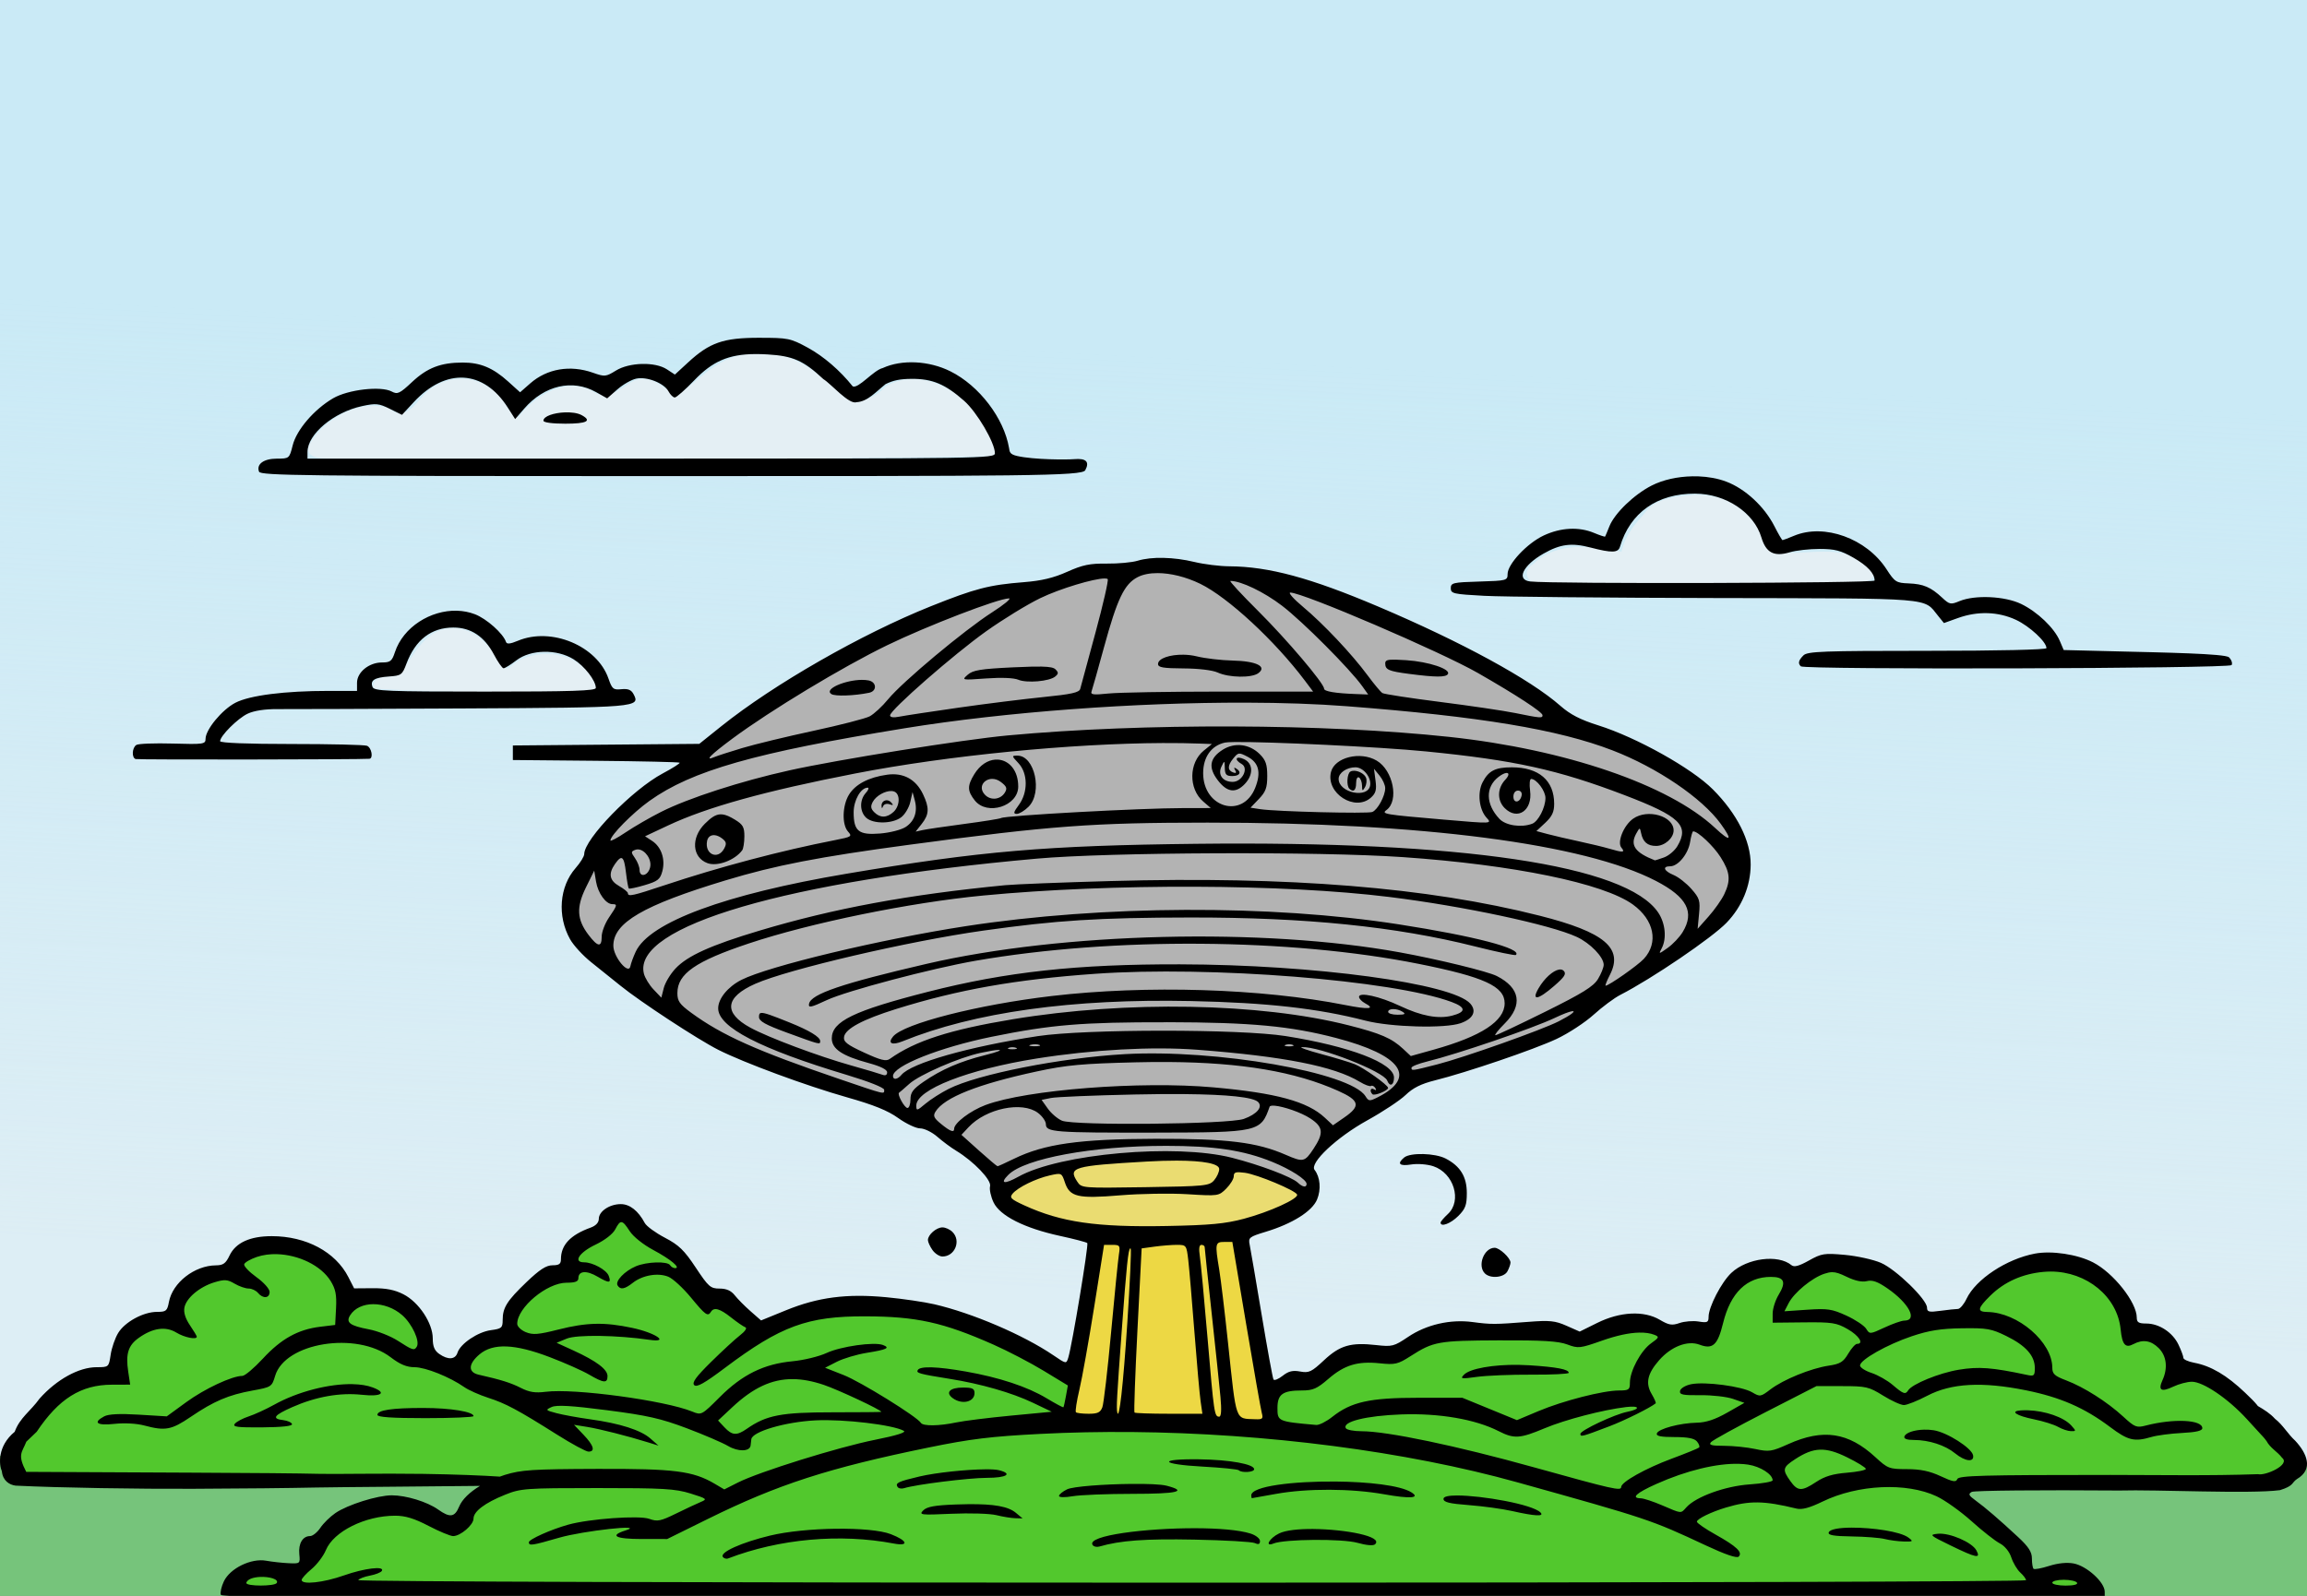
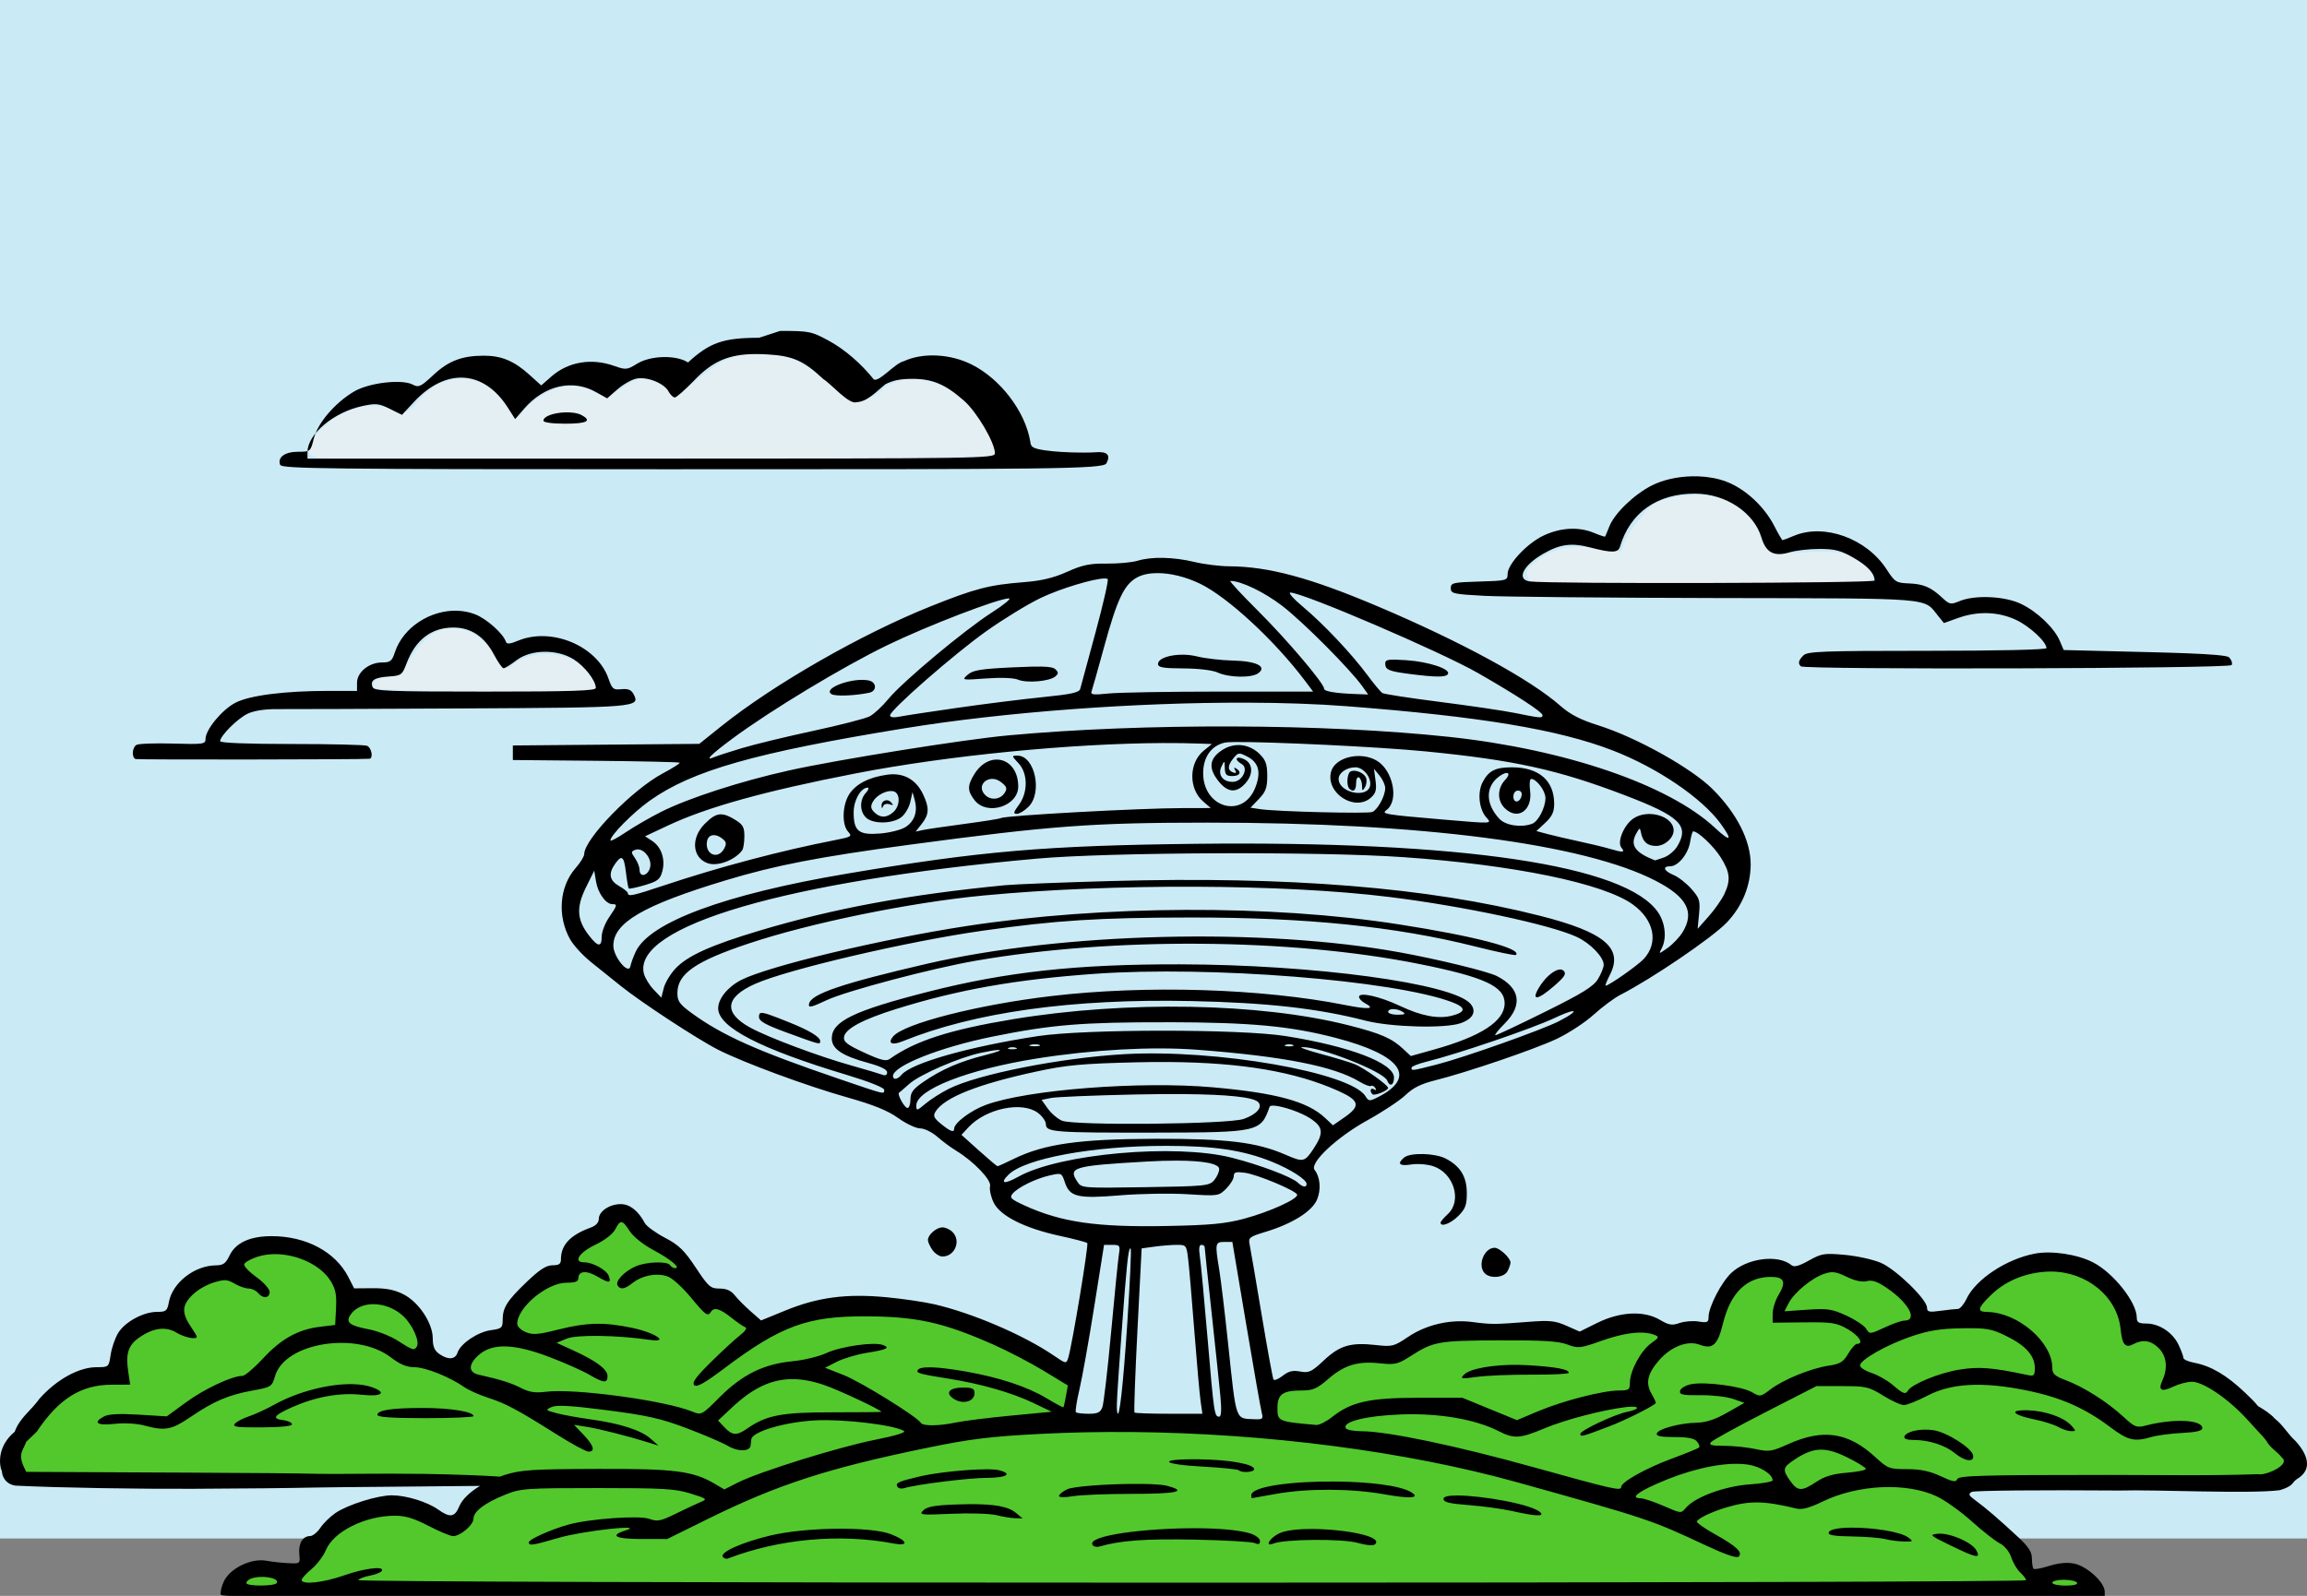
<svg xmlns="http://www.w3.org/2000/svg" xmlns:ns1="http://www.inkscape.org/namespaces/inkscape" xmlns:ns2="http://sodipodi.sourceforge.net/DTD/sodipodi-0.dtd" xmlns:xlink="http://www.w3.org/1999/xlink" width="209.555mm" height="145mm" viewBox="0 0 209.555 145" version="1.1" id="svg5" xml:space="preserve" ns1:version="1.2.2 (b0a8486, 2022-12-01)" ns2:docname="classicUFOscene.svg">
  <rect x="0" y="0" width="209.555" height="145" fill="#808080" stroke="none" />
  <ns2:namedview id="namedview7" pagecolor="#ffffff" bordercolor="#000000" borderopacity="0.25" ns1:showpageshadow="2" ns1:pageopacity="0.0" ns1:pagecheckerboard="0" ns1:deskcolor="#d1d1d1" ns1:document-units="mm" showgrid="false" ns1:zoom="0.68111408" ns1:cx="455.87077" ns1:cy="300.24339" ns1:window-width="1390" ns1:window-height="1099" ns1:window-x="0" ns1:window-y="25" ns1:window-maximized="0" ns1:current-layer="layer1" />
  <defs id="defs2">
    <linearGradient ns1:collect="always" id="linearGradient3208">
      <stop style="stop-color:#e4eff4;stop-opacity:1;" offset="0" id="stop3204" />
      <stop style="stop-color:#e4eff4;stop-opacity:0;" offset="1" id="stop3206" />
    </linearGradient>
    <linearGradient ns1:collect="always" xlink:href="#linearGradient3208" id="linearGradient3210" x1="182.274" y1="270.566" x2="186.611" y2="185.494" gradientUnits="userSpaceOnUse" />
  </defs>
  <g ns1:label="Layer 1" ns1:groupmode="layer" id="layer1" transform="translate(-76.517,-152.967)">
    <g id="g4769">
      <rect style="fill:#caeaf6;fill-opacity:1;stroke:none;stroke-width:0.265;stroke-linecap:round;stroke-linejoin:round;stroke-opacity:1" id="rect3021" width="210.845" height="140.452" x="76.184" y="152.3" ry="0" />
-       <rect style="fill:url(#linearGradient3210);fill-opacity:1;stroke:none;stroke-width:0.265;stroke-linecap:round;stroke-linejoin:round;stroke-opacity:1;opacity:0.727" id="rect3179" width="210.845" height="140.452" x="76.184" y="152.3" ry="0" />
-       <path style="fill:#76c47b;fill-opacity:1;stroke:none;stroke-width:0.265;stroke-linecap:round;stroke-linejoin:round;stroke-opacity:1" d="m 76.386,285.232 54.864,-0.197 155,0.788 -0.066,12.287 -26.545,0.263 -183.319,-0.197 z" id="path2658" ns2:nodetypes="ccccccc" />
      <path style="fill:#52c82d;stroke:none;stroke-width:0.265;stroke-linecap:round;stroke-linejoin:round;stroke-opacity:1;fill-opacity:1" d="m 99.58,266.375 -6.242,3.68 -1.511,2.497 -3.811,1.708 -0.723,3.088 -4.402,1.511 -4.994,4.994 -0.066,3.482 10.184,0.066 32.524,0.131 0.591,0.657 -3.614,3.154 c 0,0 -3.22,-2.365 -4.139,-2.037 -0.92,0.329 -6.308,1.248 -6.308,1.248 l -3.877,5.322 -4.271,-0.591 -0.591,2.234 27.005,0.197 141.793,-0.066 -1.643,-1.708 -1.183,-0.394 -2.628,0.854 -1.643,-0.986 -0.394,-2.103 -5.585,-4.796 3.154,-0.788 26.348,0.263 1.774,-2.694 -7.293,-6.439 -3.614,-1.511 -1.577,-2.957 -2.497,-0.526 -0.986,-2.76 -3.285,-3.088 -4.994,-0.788 -4.074,2.234 -2.234,3.285 -3.614,0.329 -1.84,-3.417 -4.139,-1.905 -4.074,0.263 -1.577,1.314 -1.117,-1.248 -3.22,0.329 -1.577,1.774 -1.84,3.877 -3.745,-0.066 -2.3,-1.248 -6.176,1.905 -3.942,-0.788 -8.345,0.066 -4.468,2.234 -3.745,-0.263 -4.599,2.628 -2.037,0.657 -0.657,0.92 0.197,2.628 -18.66,-0.131 0.263,-1.905 0.591,-3.417 -1.38,0.263 -5.914,-3.22 -7.819,-2.431 -7.753,-0.263 -5.979,2.234 -2.431,-2.431 -4.139,-2.168 -0.394,-2.103 -5.125,-3.745 -1.971,1.38 -2.891,1.774 -0.526,2.103 -2.103,0.591 -2.497,2.563 -0.329,2.497 -2.3,0.526 -2.694,2.628 -2.365,-1.117 -0.92,-3.811 -2.563,-1.774 -3.877,0.394 -2.628,-4.271 -3.811,-0.591 -2.3,0.066 z" id="path2062" />
      <path id="path3333" style="opacity:1;fill:#e4eff4;fill-opacity:1;stroke:#e4eff4;stroke-width:1.263;stroke-linecap:round;stroke-linejoin:round;stroke-opacity:1" d="M 260.309 122.029 C 259.586 122.011 258.865 122.012 258.143 122.037 C 247.108 121.585 239.96 131.155 231.811 136.566 C 227.342 133.553 222.108 127.977 216.334 131.73 C 212.225 134.603 207.398 138.101 202.516 134.445 C 193.265 129.908 183.077 136.589 177.754 143.932 C 173.223 142.554 172.329 135.651 167.654 133.691 C 160.437 127.971 150.073 130.153 144.559 137.158 C 141.079 141.356 137.672 144.439 132.92 140.412 C 123.201 137.568 112.15 143.897 106.994 151.988 C 103.924 157.456 112.22 156.361 115.254 156.656 C 190.08 157.363 264.936 157.011 339.756 155.799 C 342.645 154.618 338.556 150.032 337.963 148.047 C 332.23 136.157 317 125.865 304.092 132.834 C 299.917 137.507 292.106 140.689 287.436 134.822 C 280.092 128.914 272.689 121.518 262.475 122.141 C 261.754 122.086 261.031 122.048 260.309 122.029 z M 193.986 141.254 C 196.173 141.488 202.184 141.749 201.562 144.775 C 196.777 145.507 190.438 146.485 186.24 143.979 C 187.806 141.713 191.438 141.257 193.986 141.254 z M 582.303 170.291 C 581.796 170.278 581.288 170.28 580.781 170.297 C 574.41 170.838 567.308 171.237 563.494 177.262 C 560.137 180.837 557.238 184.967 556.266 189.875 C 546.056 188.069 534.081 185.834 525.828 193.982 C 522.587 195.57 523.947 199.706 527.42 199.229 C 563.839 199.978 600.344 200.446 636.74 198.945 C 638.681 199.163 643.944 198.21 640.393 195.629 C 632.191 185.57 617.944 192.069 607.338 189.572 C 602.7 181.425 597.024 172.337 586.83 170.814 C 585.341 170.501 583.824 170.329 582.303 170.291 z M 155.863 216.037 C 155.548 216.027 155.231 216.03 154.912 216.045 C 145.567 216.16 142.275 225.866 137.166 231.758 C 134.974 233.304 128.02 231.594 128.688 235.504 C 153.614 236.893 178.805 237.144 203.727 235.928 C 200.621 224.718 184.934 221.668 176.15 228.41 C 171.938 232.76 169.962 225.236 167.617 222.836 C 164.805 219.166 160.588 216.195 155.863 216.037 z " transform="matrix(0.265,0,0,0.265,76.517,152.967)" />
-       <path style="opacity:1;fill:#b3b3b3;fill-opacity:1;stroke:none;stroke-width:0.265;stroke-linecap:round;stroke-linejoin:round;stroke-opacity:1" d="m 179.113,204.502 -7.481,1.781 -4.631,0.475 -9.618,3.562 -12.943,7.837 -3.681,2.612 -2.137,2.256 -3.919,2.256 -2.969,2.731 -1.544,2.731 -1.9,3.8 0.712,3.444 3.681,3.325 7.006,5.106 17.337,6.412 1.781,1.306 3.087,1.544 3.444,1.9 2.137,3.562 0.95,1.781 5.806,1.847 5.712,0.29 9.143,-0.356 5.581,-1.781 1.187,-1.662 -0.712,-1.9 1.781,-2.969 8.075,-5.462 8.787,-2.494 5.937,-2.969 4.275,-2.969 8.906,-6.056 1.544,-4.394 -0.831,-4.512 -2.85,-3.206 -5.937,-3.325 -7.125,-2.969 -3.681,-3.206 -17.099,-7.956 -5.818,-1.662 -7.362,-0.356 -2.494,-0.712 z" id="path4430" ns2:nodetypes="ccccccccccccccccccccccccccccccccccccccccccc" />
-       <path style="opacity:1;fill:#eadc71;fill-opacity:1;stroke:none;stroke-width:0.265;stroke-linecap:round;stroke-linejoin:round;stroke-opacity:1" d="m 195.618,261.856 -2.85,-1.781 -3.325,-0.95 -4.987,-1.187 -7.243,0.237 -6.175,1.306 -2.85,1.544 -0.95,0.95 6.412,3.325 12.231,-0.475 5.937,-0.712 3.087,-1.306 z" id="path4486" />
-       <path style="opacity:1;fill:#edd844;fill-opacity:1;stroke:none;stroke-width:0.265;stroke-linecap:round;stroke-linejoin:round;stroke-opacity:1" d="m 176.5,265.18 -3.087,17.337 18.643,0.119 -1.425,-7.243 -1.544,-10.925 -6.887,0.95 z" id="path4704" />
-       <path id="path442" style="fill:#000000;stroke-width:0.265" d="m 145.459,183.658 c -3.236,0 -4.482,0.433 -6.445,2.243 l -1.193,1.1 -0.727,-0.476 c -1.07,-0.701 -3.407,-0.643 -4.633,0.115 -0.908,0.561 -1.014,0.571 -2.083,0.194 -2.067,-0.729 -4.171,-0.371 -5.698,0.969 l -0.921,0.808 -1.086,-0.981 c -1.376,-1.243 -2.528,-1.723 -4.127,-1.721 -1.987,0.002 -3.213,0.472 -4.589,1.759 -1.138,1.065 -1.331,1.155 -1.86,0.872 -0.98,-0.524 -3.97,-0.177 -5.328,0.619 -1.725,1.011 -3.31,2.86 -3.666,4.275 -0.301,1.194 -0.314,1.205 -1.43,1.205 -1.202,0 -1.889,0.502 -1.626,1.187 0.136,0.354 4.147,0.401 35.077,0.401 34.772,0 39.688,-0.003 39.973,-0.535 0.413,-0.771 0.08,-1.101 -1.015,-1.006 -0.643,0.055 -3.64,0.061 -5.177,-0.288 -0.697,-0.159 -0.674,-0.39 -0.731,-0.724 -0.464,-2.718 -2.712,-5.662 -5.321,-6.965 -1.95,-0.974 -4.421,-1.096 -6.148,-0.303 -0.851,0.203 -2.202,1.897 -2.731,1.667 -1.154,-1.447 -2.641,-2.726 -4.073,-3.511 -1.592,-0.863 -1.782,-0.902 -4.441,-0.902 z m -0.335,1.478 c 0.348,-0.002 0.715,0.009 1.106,0.033 2.322,0.138 3.276,0.56 5.078,2.245 0.674,0.402 2.335,2.347 3.003,2.095 1.002,-0.036 1.81,-0.981 2.645,-1.641 0.709,-0.349 1.321,-0.472 2.365,-0.479 1.885,-0.011 3.041,0.472 4.767,1.991 1.168,1.029 2.801,3.809 2.801,4.77 0,0.47 -1.08,0.487 -31.221,0.487 h -31.221 v -0.6 c 0,-1.622 2.38,-3.619 4.975,-4.176 1.238,-0.266 1.513,-0.238 2.5,0.25 l 1.109,0.549 1.066,-1.151 c 2.913,-3.148 6.351,-2.951 8.544,0.488 l 0.669,1.048 0.821,-0.947 c 1.838,-2.121 4.385,-2.709 6.525,-1.506 l 1.013,0.569 0.921,-0.809 c 0.507,-0.445 1.275,-0.886 1.707,-0.981 0.975,-0.214 2.541,0.401 2.946,1.158 0.162,0.303 0.418,0.552 0.568,0.552 0.15,0 0.95,-0.705 1.777,-1.567 1.638,-1.707 3.099,-2.365 5.534,-2.378 z m -17.308,5.3 c -0.965,0.039 -1.936,0.34 -1.936,0.756 0,0.161 0.806,0.271 1.984,0.271 1.972,0 2.457,-0.258 1.473,-0.784 -0.365,-0.195 -0.942,-0.266 -1.521,-0.242 z m 102.406,5.81 c -1.318,0.025 -2.643,0.31 -3.679,0.839 -1.604,0.819 -3.366,2.52 -3.837,3.703 -0.189,0.474 -0.363,0.892 -0.389,0.931 -0.025,0.038 -0.478,-0.111 -1.005,-0.331 -1.373,-0.574 -3.017,-0.491 -4.561,0.228 -1.512,0.704 -3.293,2.603 -3.293,3.511 0,0.583 -0.092,0.607 -2.58,0.68 -2.378,0.07 -2.58,0.117 -2.58,0.605 0,0.489 0.231,0.541 3.043,0.692 1.673,0.09 11.199,0.18 21.167,0.201 19.912,0.04 18.698,-0.058 20.053,1.616 l 0.532,0.657 1.283,-0.46 c 1.793,-0.643 3.648,-0.583 5.263,0.169 1.234,0.575 2.767,1.998 2.767,2.569 0,0.145 -4.386,0.244 -10.829,0.244 -9.492,0 -10.88,0.051 -11.245,0.415 -0.45,0.45 -0.515,0.72 -0.239,0.995 0.32,0.32 38.931,0.208 39.13,-0.113 0.099,-0.159 -0.008,-0.477 -0.237,-0.706 -0.339,-0.339 -6.094,-0.439 -10.097,-0.539 l -4.918,-0.123 -0.351,-0.825 c -0.502,-1.181 -2.03,-2.644 -3.508,-3.359 -1.48,-0.716 -4.197,-0.842 -5.603,-0.26 -0.802,0.332 -0.909,0.311 -1.575,-0.31 -1.032,-0.962 -1.705,-1.249 -3.056,-1.3 -1.116,-0.042 -1.25,-0.129 -1.999,-1.285 -1.813,-2.798 -5.655,-4.189 -8.401,-3.042 -0.522,0.218 -0.993,0.397 -1.045,0.397 -0.052,0 -0.383,-0.566 -0.734,-1.257 -0.913,-1.797 -2.651,-3.408 -4.384,-4.062 -0.756,-0.285 -1.631,-0.443 -2.53,-0.476 -0.187,-0.007 -0.375,-0.009 -0.563,-0.005 z m 0.275,1.573 c 2.775,0.01 5.335,1.707 6.019,3.989 0.414,1.382 1.148,1.765 2.57,1.339 0.563,-0.169 1.784,-0.305 2.713,-0.304 1.389,0.002 1.934,0.143 3.069,0.794 1.279,0.733 1.928,1.433 1.928,2.079 0,0.24 -29.25,0.318 -31.287,0.083 -1.291,-0.149 -0.665,-1.462 1.203,-2.526 1.536,-0.875 2.551,-1.007 4.283,-0.556 1.936,0.504 2.504,0.488 2.672,-0.076 0.923,-3.101 3.379,-4.835 6.831,-4.823 z m -48.292,5.835 c -0.895,-0.019 -1.714,0.067 -2.351,0.261 -0.508,0.155 -1.772,0.272 -2.807,0.26 -1.537,-0.018 -2.196,0.119 -3.592,0.745 -1.235,0.554 -2.329,0.816 -3.938,0.943 -3.164,0.25 -4.408,0.572 -8.447,2.188 -6.305,2.523 -14.282,7.093 -19.05,10.913 l -1.984,1.59 -8.467,0.073 -8.467,0.073 v 0.661 0.661 l 7.523,0.07 c 4.137,0.038 7.569,0.116 7.625,0.173 0.057,0.057 -0.633,0.496 -1.533,0.975 -2.765,1.474 -7.133,5.963 -7.133,7.332 0,0.207 -0.352,0.777 -0.782,1.268 -1.477,1.682 -1.684,4.363 -0.5,6.469 0.314,0.559 1.178,1.498 1.919,2.087 0.741,0.588 1.943,1.553 2.671,2.143 1.783,1.447 7.021,4.879 8.872,5.814 2.339,1.181 7.993,3.268 11.684,4.314 2.441,0.692 3.714,1.207 4.662,1.888 0.717,0.515 1.613,0.937 1.991,0.937 0.378,0 1.077,0.342 1.556,0.76 0.478,0.418 1.243,0.986 1.701,1.263 1.606,0.972 3.236,2.675 3.091,3.23 -0.074,0.285 0.068,0.945 0.315,1.467 0.581,1.224 2.805,2.347 6.037,3.049 1.286,0.279 2.401,0.572 2.479,0.65 0.139,0.139 -1.375,9.272 -1.726,10.408 -0.181,0.585 -0.181,0.585 -1.371,-0.223 -2.708,-1.838 -7.334,-3.819 -10.788,-4.621 -0.913,-0.212 -2.883,-0.502 -4.378,-0.643 -3.587,-0.34 -6.196,4.1e-4 -9.109,1.188 l -2.261,0.922 -0.953,-0.836 c -0.524,-0.46 -1.17,-1.111 -1.435,-1.448 -0.335,-0.425 -0.757,-0.612 -1.381,-0.612 -0.823,0 -1.007,-0.163 -2.164,-1.908 -1.045,-1.578 -1.531,-2.048 -2.806,-2.715 -0.848,-0.444 -1.668,-1.043 -1.822,-1.333 -0.593,-1.112 -1.361,-1.717 -2.18,-1.717 -1.023,0 -1.997,0.656 -1.997,1.345 0,0.328 -0.27,0.618 -0.728,0.784 -1.86,0.673 -2.712,1.581 -2.712,2.886 0,0.422 -0.17,0.542 -0.765,0.542 -0.57,0 -1.168,0.387 -2.354,1.521 -1.781,1.705 -2.173,2.327 -2.173,3.454 0,0.707 -0.096,0.789 -1.068,0.92 -1.187,0.159 -2.774,1.228 -3.033,2.043 -0.201,0.634 -0.857,0.68 -1.661,0.117 -0.43,-0.301 -0.588,-0.679 -0.588,-1.404 0,-1.396 -1.264,-3.301 -2.666,-4.016 -0.799,-0.408 -1.574,-0.56 -2.792,-0.551 l -1.685,0.013 -0.52,-1.02 c -1.172,-2.296 -3.839,-3.723 -6.963,-3.723 -1.98,0 -3.28,0.597 -3.835,1.762 -0.341,0.716 -0.576,0.885 -1.232,0.89 -1.947,0.014 -3.943,1.569 -4.273,3.328 -0.153,0.815 -0.254,0.899 -1.076,0.899 -1.246,0 -2.92,0.909 -3.535,1.92 -0.281,0.462 -0.588,1.35 -0.681,1.974 -0.169,1.127 -0.176,1.133 -1.278,1.133 -1.61,0 -3.627,1.111 -5.181,2.855 -0.828,1.154 -1.786,1.72 -2.257,3.012 -1.587,1.305 -1.43,2.983 -1.166,3.594 0.088,0.867 0.689,1.227 1.243,1.3 4.092,0.201 11.224,0.309 16.114,0.287 4.844,-0.022 8.613,-0.061 11.203,-0.116 1.947,-0.041 10.32,-0.091 14.874,-0.148 -0.938,0.565 -1.627,1.227 -1.899,1.884 -0.402,0.969 -0.835,1.029 -1.909,0.264 -0.986,-0.702 -2.906,-1.291 -4.207,-1.291 -1.298,0 -4.019,0.856 -5.12,1.61 -0.479,0.328 -1.097,0.933 -1.372,1.345 -0.275,0.411 -0.695,0.748 -0.932,0.748 -0.668,10e-4 -1.071,0.677 -0.978,1.639 0.084,0.867 0.074,0.875 -0.973,0.826 -0.582,-0.027 -1.5,-0.129 -2.041,-0.226 -1.363,-0.245 -3.271,0.687 -3.837,1.873 -0.228,0.478 -0.353,1.028 -0.278,1.223 v 5.2e-4 c 0.113,0.296 14.388,0.354 85.63,0.354 h 85.494 v -0.63 c -2e-5,-0.865 -1.629,-2.347 -2.827,-2.571 -0.607,-0.114 -1.425,-0.031 -2.226,0.225 -0.697,0.223 -1.333,0.339 -1.414,0.258 -0.081,-0.081 -0.147,-0.5 -0.147,-0.932 0,-0.596 -0.303,-1.066 -1.257,-1.952 -1.731,-1.608 -2.972,-2.676 -3.863,-3.323 -0.63,-0.457 -0.687,-0.586 -0.346,-0.777 0.225,-0.126 6.25,-0.183 13.388,-0.126 3.423,-0.1 11.826,0.329 14.608,-0.033 1.292,-0.405 1.028,-0.654 1.54,-1.007 1.539,-0.9 0.903,-2.344 -0.146,-3.478 -0.677,-0.612 -1.117,-1.437 -1.843,-1.999 -0.441,-0.489 -0.993,-0.83 -1.556,-1.159 -0.029,-0.04 -0.062,-0.082 -0.097,-0.124 10e-4,-10e-4 0.002,-0.003 0.003,-0.004 h -0.006 c -0.228,-0.278 -0.557,-0.604 -1.056,-1.08 -1.672,-1.595 -3.11,-2.441 -4.631,-2.726 -0.539,-0.101 -0.98,-0.301 -0.98,-0.445 0,-0.144 -0.199,-0.681 -0.442,-1.193 -0.531,-1.119 -1.757,-1.925 -2.932,-1.926 -0.689,-7.9e-4 -0.86,-0.108 -0.86,-0.541 0,-1.387 -2.125,-4.069 -3.977,-5.018 -1.428,-0.732 -3.756,-1.082 -5.282,-0.792 -2.577,0.489 -5.362,2.33 -6.203,4.103 -0.241,0.508 -0.595,0.924 -0.786,0.924 -0.191,0 -0.899,0.076 -1.575,0.168 -1.047,0.144 -1.228,0.102 -1.228,-0.284 0,-0.744 -2.82,-3.485 -4.195,-4.076 -0.689,-0.296 -2.161,-0.621 -3.271,-0.722 -1.867,-0.169 -2.11,-0.131 -3.265,0.515 -0.904,0.505 -1.341,0.621 -1.583,0.42 -1.211,-1.005 -4.029,-0.643 -5.462,0.702 -0.899,0.844 -2.062,3.088 -2.066,3.987 -0.002,0.511 -0.108,0.561 -0.911,0.431 -0.5,-0.081 -1.277,-0.019 -1.725,0.137 -0.687,0.24 -0.971,0.194 -1.795,-0.293 -1.444,-0.852 -3.612,-0.744 -5.684,0.283 l -1.593,0.789 -1.2,-0.531 c -1.03,-0.456 -1.523,-0.506 -3.474,-0.353 -3.056,0.239 -3.368,0.241 -5.059,0.016 -2.024,-0.269 -4.191,0.231 -5.855,1.351 -1.282,0.863 -1.449,0.905 -2.893,0.742 -2.313,-0.262 -3.297,0.025 -4.746,1.38 -1.132,1.059 -1.369,1.171 -2.161,1.023 -0.675,-0.127 -1.057,-0.034 -1.591,0.386 -0.386,0.304 -0.761,0.456 -0.834,0.338 -0.073,-0.117 -0.558,-2.769 -1.078,-5.892 -0.52,-3.123 -1.01,-5.985 -1.088,-6.36 -0.133,-0.637 -0.037,-0.714 1.45,-1.165 2.43,-0.736 4.225,-1.863 4.673,-2.935 0.38,-0.909 0.286,-2.042 -0.223,-2.688 -0.49,-0.622 2.004,-2.969 4.787,-4.506 1.405,-0.776 2.971,-1.813 3.48,-2.304 0.666,-0.643 1.409,-1.014 2.646,-1.323 2.906,-0.725 9.024,-2.809 11.069,-3.77 1.067,-0.502 2.581,-1.493 3.366,-2.203 0.784,-0.71 1.876,-1.521 2.425,-1.802 2.853,-1.459 8.326,-5.178 9.652,-6.558 1.397,-1.454 2.171,-3.32 2.185,-5.266 0.015,-2.151 -1.23,-4.631 -3.436,-6.845 -1.912,-1.919 -6.934,-4.726 -10.409,-5.818 -1.625,-0.511 -2.541,-0.983 -3.438,-1.772 -2.732,-2.405 -8.973,-5.806 -16.572,-9.03 -6.14,-2.606 -9.924,-3.628 -13.51,-3.649 -0.864,-0.005 -2.286,-0.182 -3.159,-0.393 -0.943,-0.228 -1.915,-0.352 -2.81,-0.372 z m -0.54,1.385 c 1.174,10e-4 2.569,0.337 3.879,0.974 2.511,1.222 6.77,5.165 9.503,8.799 l 0.746,0.992 h -8.459 c -4.653,0 -9.211,0.079 -10.13,0.175 -1.376,0.144 -1.647,0.109 -1.534,-0.198 0.075,-0.205 0.576,-1.98 1.112,-3.945 1.219,-4.468 1.858,-5.804 3.073,-6.431 0.48,-0.247 1.105,-0.367 1.81,-0.366 z m -4.803,0.487 c 0.137,4e-4 0.232,0.019 0.272,0.06 0.09,0.09 -0.41,2.278 -1.11,4.861 -0.7,2.583 -1.324,4.884 -1.386,5.114 -0.088,0.327 -0.807,0.487 -3.334,0.74 -1.772,0.177 -5.247,0.611 -7.721,0.965 -2.474,0.353 -4.885,0.72 -5.358,0.814 -0.547,0.109 -0.859,0.068 -0.859,-0.116 0,-0.483 5.782,-5.542 8.731,-7.64 1.528,-1.087 3.734,-2.439 4.902,-3.004 1.815,-0.879 4.901,-1.796 5.863,-1.794 z m 11.417,0.224 c 0.971,0 3.06,1.004 4.699,2.26 1.882,1.442 6.164,5.74 7.282,7.309 l 0.534,0.75 -1.143,-0.042 c -1.853,-0.069 -2.862,-0.24 -2.862,-0.486 0,-0.482 -3.389,-4.475 -6.006,-7.078 -1.5,-1.492 -2.627,-2.712 -2.504,-2.712 z m 5.447,1.058 c 1.137,0 13.67,5.377 17.05,7.315 3.485,1.998 5.856,3.548 5.856,3.828 0,0.285 -0.174,0.27 -2.514,-0.204 -1.019,-0.206 -4.079,-0.658 -6.8,-1.004 -2.721,-0.346 -5.075,-0.708 -5.231,-0.804 -0.156,-0.096 -0.76,-0.819 -1.342,-1.607 -1.434,-1.942 -4.028,-4.692 -5.889,-6.245 -0.844,-0.704 -1.353,-1.281 -1.131,-1.281 z m -25.561,0.529 c 0.245,1e-5 -0.448,0.573 -1.541,1.273 -2.524,1.617 -8.143,6.315 -9.427,7.882 -0.539,0.658 -1.301,1.363 -1.692,1.565 -0.391,0.202 -2.69,0.793 -5.11,1.314 -2.419,0.52 -5.323,1.223 -6.453,1.562 -1.13,0.338 -2.263,0.705 -2.518,0.814 -0.966,0.416 -0.391,-0.177 1.612,-1.663 3.475,-2.576 10.014,-6.524 14.064,-8.489 3.65,-1.771 10.11,-4.257 11.064,-4.257 z m -50.135,1.12 c -2.395,-0.069 -4.885,1.477 -5.641,3.768 -0.269,0.816 -0.417,0.933 -1.178,0.933 -1.174,0 -2.264,0.886 -2.264,1.841 v 0.744 l -2.58,-0.001 c -3.977,-0.002 -7.174,0.405 -8.47,1.078 -1.211,0.629 -2.709,2.442 -2.709,3.28 0,0.482 -0.178,0.508 -2.977,0.427 -1.637,-0.047 -3.125,0.009 -3.307,0.125 -0.395,0.251 -0.441,1.156 -0.066,1.282 0.21,0.07 20.481,0.046 21.233,-0.025 0.379,-0.036 0.196,-1.021 -0.22,-1.181 -0.23,-0.088 -3.326,-0.161 -6.879,-0.161 -3.975,0 -6.461,-0.098 -6.461,-0.255 0,-0.478 1.588,-2.066 2.499,-2.498 0.576,-0.274 1.566,-0.426 2.71,-0.417 0.991,0.008 8.54,-0.02 16.776,-0.061 15.991,-0.081 16.21,-0.1 15.561,-1.313 -0.203,-0.379 -0.498,-0.496 -1.092,-0.435 -0.738,0.076 -0.848,-0.014 -1.178,-0.966 -1.029,-2.972 -5.184,-4.707 -8.227,-3.435 -0.699,0.292 -1.009,0.323 -1.081,0.107 -0.257,-0.77 -1.764,-2.113 -2.83,-2.52 -0.52,-0.199 -1.067,-0.3 -1.62,-0.316 z m -0.325,1.527 c 1.586,-0.001 2.812,0.816 3.677,2.451 0.364,0.688 0.759,1.251 0.877,1.251 0.119,4.2e-4 0.646,-0.326 1.17,-0.727 1.302,-0.993 3.669,-1.035 5.189,-0.092 0.993,0.616 2.02,1.94 2.022,2.606 7.7e-4,0.259 -2.187,0.331 -10.061,0.331 -8.892,0 -10.081,-0.049 -10.222,-0.415 -0.234,-0.609 0.164,-0.865 1.492,-0.958 1.117,-0.078 1.206,-0.144 1.587,-1.163 0.812,-2.17 2.258,-3.283 4.267,-3.285 z m 66.316,2.469 c -1.212,-0.021 -2.315,0.326 -2.315,0.848 0,0.308 0.467,0.388 2.315,0.398 1.377,0.007 2.637,0.159 3.109,0.375 1.025,0.469 3.073,0.504 3.678,0.062 0.834,-0.61 -0.165,-1.104 -2.33,-1.152 -1.033,-0.023 -2.493,-0.193 -3.246,-0.379 -0.392,-0.097 -0.808,-0.145 -1.212,-0.152 z m 19.257,0.449 c -0.768,-0.017 -0.934,0.073 -0.934,0.337 0,0.582 0.3,0.714 2.184,0.959 2.409,0.313 3.32,0.316 3.508,0.012 0.278,-0.449 -1.737,-1.121 -3.774,-1.258 -0.406,-0.027 -0.728,-0.044 -0.984,-0.05 z m -32.136,0.631 c -0.252,-0.006 -0.55,-0.004 -0.903,0.004 -0.47,0.01 -1.038,0.032 -1.722,0.065 -2.925,0.14 -3.622,0.254 -4.097,0.67 -0.567,0.496 -0.55,0.5 1.676,0.338 1.367,-0.099 2.508,-0.054 2.91,0.115 0.778,0.328 2.829,0.152 3.36,-0.288 0.306,-0.254 0.311,-0.368 0.023,-0.655 -0.152,-0.152 -0.492,-0.231 -1.247,-0.248 z m -16.33,1.206 c -1.493,0.008 -3.481,0.827 -2.781,1.289 0.335,0.221 2.079,0.161 3.432,-0.117 0.733,-0.151 0.694,-0.978 -0.052,-1.121 -0.184,-0.035 -0.387,-0.051 -0.6,-0.05 z m 34.885,2.07 c 3.319,0.008 6.429,0.114 9.161,0.325 12.12,0.935 19.198,2.111 24.123,4.008 4.06,1.563 8.138,4.33 9.836,6.674 1.118,1.543 0.904,1.701 -0.51,0.378 -4.191,-3.92 -13.581,-7.138 -24.143,-8.273 -11.297,-1.214 -27.815,-1.27 -40.084,-0.136 -4.054,0.375 -15.475,2.202 -19.878,3.181 -4.41,0.98 -9.156,2.517 -11.64,3.77 -1.001,0.505 -2.445,1.34 -3.209,1.855 -0.764,0.515 -1.389,0.847 -1.389,0.737 0,-0.459 2.017,-2.501 3.547,-3.594 3.862,-2.756 9.572,-4.381 23.176,-6.598 9.21,-1.5 21.052,-2.351 31.009,-2.327 z m -1.04,3.578 c 3.111,-0.038 13.105,0.431 17.391,0.854 8.038,0.793 11.972,1.658 18.014,3.964 5.06,1.931 5.927,2.766 4.82,4.64 -0.247,0.418 -0.801,0.883 -1.23,1.033 -0.429,0.15 -0.792,0.268 -0.807,0.262 -1.81,-0.703 -2.285,-1.379 -1.706,-2.427 0.319,-0.578 0.338,-0.582 0.44,-0.076 0.166,0.828 0.582,1.191 1.364,1.191 0.789,0 1.596,-0.714 1.596,-1.41 0,-1.306 -2.357,-1.991 -3.674,-1.069 -0.856,0.599 -1.481,2.139 -1.07,2.634 0.37,0.445 0.154,0.466 -1.08,0.1 -0.508,-0.151 -1.757,-0.452 -2.776,-0.67 -1.019,-0.218 -2.305,-0.518 -2.858,-0.666 l -1.006,-0.27 0.807,-0.753 c 0.614,-0.574 0.807,-0.984 0.807,-1.719 0,-2.122 -1.388,-3.32 -3.846,-3.32 -1.506,0 -2.114,0.312 -2.657,1.363 -0.485,0.939 -0.321,2.456 0.348,3.201 0.515,0.574 0.591,0.57 -3.9,0.186 -5.381,-0.46 -5.669,-0.508 -5.177,-0.868 1.155,-0.845 0.609,-3.605 -0.888,-4.489 -1.488,-0.879 -3.818,-0.302 -4.152,1.028 -0.486,1.938 2.18,3.643 3.636,2.325 0.437,-0.395 0.519,-0.707 0.407,-1.554 l -0.14,-1.06 0.51,0.624 c 0.281,0.344 0.511,0.856 0.511,1.138 0,0.709 -0.691,1.978 -1.178,2.165 -0.445,0.171 -8.743,-0.037 -10.165,-0.255 l -0.892,-0.136 0.76,-0.793 c 0.626,-0.653 0.76,-1.022 0.76,-2.092 0,-1.041 -0.135,-1.434 -0.676,-1.975 -0.928,-0.928 -2.267,-1.095 -3.352,-0.416 -1.209,0.757 -1.353,1.619 -0.464,2.784 0.843,1.105 1.632,1.211 2.461,0.329 0.792,-0.844 0.753,-1.868 -0.086,-2.25 -0.738,-0.336 -0.92,0.045 -0.21,0.442 0.676,0.378 0.054,1.626 -0.81,1.626 -0.906,0 -1.38,-0.649 -1.02,-1.395 0.277,-0.575 0.285,-0.571 0.302,0.138 0.015,0.595 0.138,0.728 0.679,0.728 0.691,0 0.88,-0.363 0.356,-0.687 -0.2,-0.124 -0.233,-0.072 -0.095,0.151 0.138,0.223 0.089,0.299 -0.141,0.223 -0.557,-0.186 -0.573,-0.617 -0.046,-1.267 0.467,-0.576 0.523,-0.584 1.301,-0.182 1.041,0.538 1.264,1.439 0.704,2.84 -1.135,2.836 -4.724,1.816 -4.724,-1.343 0,-1.46 0.744,-2.506 1.975,-2.776 0.127,-0.028 0.43,-0.044 0.875,-0.049 z m -6.481,0.092 c 1.187,-0.005 2.315,0.011 3.367,0.05 l 1.058,0.039 -0.735,0.594 c -1.37,1.107 -1.4,3.471 -0.057,4.629 l 0.69,0.595 -2.462,0.003 c -3.952,0.004 -16.213,0.674 -16.589,0.906 -0.104,0.065 -1.612,0.306 -3.35,0.536 -1.738,0.231 -3.441,0.482 -3.785,0.558 l -0.624,0.138 0.558,-0.71 c 0.674,-0.856 0.699,-1.451 0.116,-2.679 -0.648,-1.365 -1.787,-1.988 -3.262,-1.782 -1.678,0.233 -2.891,0.869 -3.47,1.818 -0.607,0.995 -0.649,2.724 -0.082,3.351 0.39,0.431 0.317,0.481 -1.124,0.762 -4.981,0.971 -10.568,2.451 -15.616,4.136 v -5.1e-4 c -2.808,0.937 -3.254,1.034 -3.257,0.702 -9.2e-4,-0.109 -0.358,-0.401 -0.794,-0.649 -0.881,-0.501 -0.999,-1.121 -0.38,-2.004 0.618,-0.882 0.821,-0.726 0.998,0.77 0.088,0.747 0.204,1.402 0.256,1.454 0.052,0.052 0.709,-0.086 1.458,-0.309 1.177,-0.349 1.393,-0.521 1.589,-1.256 0.29,-1.088 -0.086,-2.209 -0.923,-2.757 l -0.646,-0.423 2.092,-0.983 c 3.543,-1.666 8.812,-3.129 16.988,-4.72 8.451,-1.644 19.676,-2.732 27.986,-2.769 z m -13.235,1.145 c -0.543,0 -0.541,0.016 0.085,0.683 0.865,0.92 0.882,2.652 0.038,3.793 -0.491,0.664 -0.526,0.816 -0.187,0.816 0.229,0 0.709,-0.292 1.067,-0.65 1.293,-1.293 0.569,-4.642 -1.004,-4.642 z m -2.023,0.361 c -0.675,0.049 -1.384,0.475 -1.91,1.338 -0.637,1.044 -0.627,1.507 0.049,2.367 h 5.2e-4 c 1.121,1.425 3.949,0.524 3.949,-1.258 0,-1.482 -0.83,-2.361 -1.801,-2.445 -0.094,-0.008 -0.19,-0.009 -0.287,-0.002 z m 32.722,0.698 c 0.707,0 1.441,0.896 1.336,1.632 -0.176,1.24 -2.865,0.696 -2.865,-0.579 0,-0.55 0.73,-1.053 1.529,-1.053 z m -0.104,0.314 c -0.138,-0.005 -0.266,0.02 -0.364,0.081 -0.299,0.185 -0.363,1.272 -0.09,1.545 0.362,0.362 0.617,0.156 0.617,-0.5 0,-0.384 0.115,-0.606 0.265,-0.514 0.146,0.09 0.269,0.424 0.273,0.743 0.007,0.502 0.043,0.521 0.265,0.14 0.141,-0.242 0.186,-0.625 0.1,-0.85 -0.135,-0.353 -0.65,-0.63 -1.065,-0.644 z m 13.8,0.202 c 0.266,-0.028 0.293,0.209 -0.098,0.625 -0.719,0.765 -0.739,1.87 -0.046,2.563 1.166,1.166 2.551,0.217 2.31,-1.582 -0.079,-0.585 -0.035,-1.064 0.097,-1.064 0.489,0 1.298,1.08 1.298,1.733 0,0.863 -0.649,2.124 -1.203,2.336 -0.982,0.377 -2.409,0.165 -2.979,-0.442 -1.257,-1.338 -1.287,-2.886 -0.074,-3.817 0.292,-0.224 0.537,-0.335 0.696,-0.352 z m -46.701,0.537 c 0.254,-0.003 0.53,0.08 0.793,0.28 0.533,0.405 0.599,0.583 0.361,0.97 -0.387,0.63 -1.261,0.736 -1.781,0.216 -0.684,-0.684 -0.134,-1.458 0.627,-1.466 z m -11.305,0.798 c 0.146,0 0.068,0.218 -0.173,0.484 -0.578,0.639 -0.556,1.708 0.046,2.253 0.644,0.583 2.391,0.555 3.178,-0.05 0.341,-0.262 0.71,-0.884 0.822,-1.383 l 0.202,-0.907 0.199,0.728 c 0.286,1.041 -0.008,1.914 -0.823,2.448 -0.389,0.255 -1.434,0.522 -2.325,0.593 -1.943,0.156 -2.398,-0.21 -2.398,-1.93 0,-1.092 0.651,-2.236 1.273,-2.236 z m 59.072,0.265 c 0.246,0 0.381,0.18 0.331,0.441 -0.129,0.664 -0.747,0.755 -0.747,0.11 0,-0.325 0.171,-0.551 0.417,-0.551 z m -56.886,0.042 c 0.083,0.005 0.16,0.02 0.229,0.047 0.564,0.216 0.522,1.318 -0.07,1.854 -0.607,0.55 -1.211,0.558 -1.746,0.023 -0.318,-0.318 -0.35,-0.538 -0.135,-0.939 0.303,-0.566 1.144,-1.022 1.721,-0.985 z m -0.493,0.84 c -0.243,0.016 -0.451,0.216 -0.43,0.522 0.016,0.243 0.05,0.243 0.149,-5.2e-4 0.071,-0.174 0.329,-0.246 0.574,-0.16 0.348,0.122 0.379,0.083 0.139,-0.177 -0.128,-0.139 -0.286,-0.195 -0.431,-0.185 z m -15.062,1.275 c -0.449,0.015 -0.857,0.293 -1.423,0.859 -1.275,1.275 -1.156,3.06 0.24,3.577 0.895,0.331 2.487,-0.259 3.156,-1.169 0.107,-0.146 0.196,-0.713 0.198,-1.261 0.003,-0.842 -0.129,-1.077 -0.856,-1.52 -0.449,-0.274 -0.801,-0.436 -1.12,-0.476 -0.066,-0.008 -0.131,-0.011 -0.195,-0.009 z m 44.244,0.754 c 19.447,-0.009 34.229,1.916 40.742,5.304 2.815,1.464 3.521,2.825 2.411,4.646 -0.276,0.453 -0.885,1.096 -1.352,1.429 -0.819,0.583 -0.84,0.585 -0.556,0.054 0.476,-0.889 0.343,-2.289 -0.309,-3.259 -2.895,-4.308 -17.795,-6.525 -41.994,-6.249 -13.668,0.156 -19.55,0.66 -31.75,2.721 -11.008,1.859 -17.887,4.404 -19.134,7.078 -0.216,0.464 -0.435,1.06 -0.485,1.325 -0.158,0.825 -1.548,-0.851 -1.548,-1.866 0,-2.091 2.713,-3.672 10.18,-5.933 4.528,-1.371 8.499,-2.141 16.743,-3.245 12.911,-1.729 16.561,-2 27.052,-2.005 z m 44.113,0.792 c 0.433,0 1.842,1.327 2.485,2.341 0.87,1.371 0.942,2.096 0.335,3.373 -0.235,0.495 -0.875,1.405 -1.423,2.022 l -0.995,1.122 0.129,-1.344 c 0.117,-1.216 0.051,-1.432 -0.693,-2.279 -0.452,-0.515 -1.18,-1.084 -1.617,-1.266 -0.886,-0.367 -1.054,-0.794 -0.312,-0.794 0.719,0 1.634,-1.117 1.811,-2.211 0.086,-0.53 0.211,-0.964 0.279,-0.964 z m -88.886,0.349 c 0.207,0.019 0.441,0.116 0.675,0.296 0.393,0.301 0.429,0.474 0.189,0.921 -0.569,1.063 -1.786,0.525 -1.552,-0.687 0.073,-0.378 0.343,-0.562 0.688,-0.53 z m -6.948,1.291 c 0.624,0.032 1.266,0.915 1.083,1.643 -0.193,0.771 -0.956,0.943 -0.956,0.215 0,-0.259 -0.186,-0.736 -0.413,-1.06 -0.377,-0.538 -0.375,-0.605 0.022,-0.757 0.086,-0.033 0.175,-0.045 0.264,-0.041 z m 52.453,0.353 c 6.536,-0.027 13.203,0.085 16.995,0.348 10.098,0.699 18.243,2.378 20.909,4.309 1.934,1.401 2.35,3.46 0.996,4.934 -0.54,0.588 -3.178,2.44 -3.475,2.44 -0.064,0 0.113,-0.446 0.393,-0.992 1.241,-2.415 -0.487,-3.872 -6.359,-5.361 -10.194,-2.586 -22.805,-3.605 -39.008,-3.154 -4.392,0.122 -8.699,0.292 -9.572,0.377 -8.79,0.855 -15.544,2.104 -22.316,4.13 -4.409,1.319 -6.534,2.278 -7.627,3.444 -0.462,0.492 -0.94,1.288 -1.062,1.769 l -0.222,0.874 -0.706,-0.742 c -0.388,-0.408 -0.783,-1.056 -0.878,-1.441 -1.064,-4.307 13.003,-8.423 35.721,-10.45 3.269,-0.292 9.674,-0.457 16.21,-0.484 z m -56.444,1.579 0.165,0.991 c 0.176,1.057 0.895,2.052 1.481,2.052 0.481,0 0.458,0.09 -0.306,1.215 -0.364,0.536 -0.661,1.315 -0.661,1.732 0,0.998 -0.35,0.955 -1.19,-0.145 -1.067,-1.399 -1.13,-2.517 -0.242,-4.319 z m 54.562,1.46 c 6.564,0.024 12.872,0.337 17.687,0.934 6.729,0.834 14.606,2.514 17.001,3.626 1.228,0.57 2.447,1.833 2.445,2.534 -5.4e-4,0.243 -0.234,0.826 -0.52,1.295 -0.413,0.677 -1.399,1.289 -4.804,2.977 -2.356,1.168 -4.384,2.124 -4.507,2.124 -0.122,0 0.254,-0.476 0.836,-1.058 1.671,-1.671 1.413,-3.237 -0.714,-4.318 -0.82,-0.417 -5.325,-1.517 -8.811,-2.151 -12.432,-2.261 -30.644,-1.818 -42.995,1.047 -7.674,1.78 -10.504,2.743 -10.668,3.63 -0.072,0.389 0.171,0.338 1.611,-0.336 1.796,-0.841 9.522,-2.884 13.539,-3.582 12.447,-2.161 28.573,-2.045 40.245,0.29 5.937,1.188 7.792,2.039 7.792,3.577 0,1.619 -2.123,3.007 -6.445,4.215 l -2.079,0.581 -0.699,-0.653 c -1.035,-0.967 -2.044,-1.404 -4.959,-2.143 -8.037,-2.037 -20.169,-2.256 -30.483,-0.55 -5.727,0.947 -8.89,1.968 -11.187,3.608 -0.335,0.239 -0.819,0.119 -2.328,-0.576 -1.551,-0.715 -1.89,-0.979 -1.826,-1.421 0.107,-0.742 1.69,-1.591 4.736,-2.542 5.657,-1.765 10.872,-2.687 18.097,-3.198 10.393,-0.735 27.029,0.583 32.359,2.564 1.311,0.487 1.326,0.907 0.046,1.239 -1.253,0.325 -2.791,0.039 -4.734,-0.88 -1.847,-0.873 -3.726,-1.29 -3.726,-0.827 0,0.159 0.248,0.422 0.552,0.584 0.977,0.523 0.327,0.582 -1.792,0.162 -7.615,-1.51 -18.07,-1.832 -26.674,-0.822 -6.71,0.788 -13.437,2.506 -14.412,3.681 -0.514,0.62 -0.104,0.826 0.862,0.434 6.52,-2.645 15.424,-3.887 26.215,-3.657 6.922,0.148 11.49,0.661 15.836,1.78 2.31,0.595 7.221,0.728 8.638,0.234 1.138,-0.397 1.486,-1.089 0.89,-1.774 -1.604,-1.844 -14.192,-3.55 -26.389,-3.577 -9.345,-0.02 -15.764,0.68 -22.886,2.498 -6.728,1.717 -8.731,2.688 -8.731,4.231 0,0.959 0.944,1.591 3.347,2.242 1.088,0.295 1.681,0.591 1.681,0.841 0,0.251 -0.153,0.327 -0.438,0.218 -0.241,-0.093 -1.504,-0.468 -2.807,-0.834 -3.001,-0.844 -7.523,-2.538 -9.177,-3.439 -2.472,-1.345 -2.314,-2.768 0.443,-3.988 3.001,-1.327 13.907,-3.872 20.71,-4.832 6.641,-0.937 10.478,-1.181 18.785,-1.192 10.49,-0.015 18.694,0.819 25.879,2.628 1.976,0.498 3.651,0.847 3.722,0.776 0.578,-0.578 -3.744,-1.708 -10.633,-2.78 -11.652,-1.813 -26.899,-1.75 -39.341,0.163 -7.714,1.186 -17.94,3.636 -20.385,4.883 -1.23,0.627 -2.105,1.701 -2.105,2.584 0,1.711 3.813,3.684 11.705,6.055 1.97,0.592 3.371,1.15 3.373,1.344 0.004,0.43 0.186,0.473 -4.098,-0.988 -7.487,-2.554 -10.623,-3.957 -13.428,-6.009 -1.057,-0.773 -1.257,-1.058 -1.257,-1.787 0,-1.753 1.637,-2.892 6.482,-4.509 5.608,-1.872 14.649,-3.722 21.299,-4.357 5.838,-0.558 12.658,-0.823 19.222,-0.799 z m 33.065,7.53 c -0.531,0.096 -1.304,0.769 -1.842,1.687 -0.692,1.181 -0.079,1.093 1.413,-0.204 0.958,-0.833 1.126,-1.101 0.861,-1.374 -0.105,-0.108 -0.256,-0.141 -0.433,-0.109 z m -15.043,3.589 c 0.266,0 0.596,0.084 0.856,0.252 0.301,0.195 0.19,0.257 -0.463,0.26 -0.473,0.002 -0.86,-0.115 -0.86,-0.26 0,-0.168 0.201,-0.252 0.467,-0.252 z m 16.332,0.19 c 0.194,0.025 -0.21,0.357 -1.302,0.918 -1.511,0.776 -8.612,3.295 -11.042,3.917 -2.312,0.591 -2.337,0.595 -2.337,0.304 0,-0.118 0.625,-0.369 1.389,-0.558 2.807,-0.693 9.649,-3.03 11.629,-3.971 0.771,-0.366 1.295,-0.559 1.544,-0.603 0.052,-0.009 0.092,-0.012 0.119,-0.008 z m -73.75,0.161 c -0.17,0.022 -0.198,0.15 -0.198,0.362 0,0.388 0.567,0.705 2.58,1.442 2.978,1.091 2.977,1.091 2.977,0.749 0,-0.369 -0.985,-0.966 -2.796,-1.693 -1.599,-0.642 -2.278,-0.897 -2.562,-0.86 z m 36.843,0.84 c 7.645,0.013 11.234,0.347 15.385,1.435 5.954,1.559 7.369,3.572 3.783,5.382 -0.753,0.38 -0.83,0.374 -1.123,-0.095 -1.35,-2.162 -13.561,-4.293 -21.881,-3.819 -5.798,0.33 -13.345,1.822 -15.985,3.16 -0.698,0.354 -1.644,0.958 -2.101,1.343 -0.78,0.656 -0.831,0.666 -0.831,0.165 0,-1.449 4.687,-3.28 10.939,-4.273 5.093,-0.809 10.51,-1.105 14.571,-0.796 7.863,0.598 12.457,1.504 14.779,2.917 0.449,0.273 0.906,0.441 1.015,0.374 0.109,-0.068 0.285,0.017 0.39,0.187 0.12,0.194 0.077,0.239 -0.114,0.121 -0.314,-0.194 -0.431,0.158 -0.147,0.442 0.177,0.177 1.433,-0.332 1.421,-0.576 -0.014,-0.268 -2.208,-1.826 -3.038,-2.156 -0.435,-0.173 -1.803,-0.587 -3.04,-0.919 -1.237,-0.332 -2.028,-0.615 -1.758,-0.628 1.59,-0.078 7.438,2.212 7.755,3.036 0.233,0.607 0.618,0.439 0.618,-0.27 0,-1.312 -4.003,-2.844 -9.852,-3.772 -4.109,-0.651 -18.224,-0.646 -22.508,0.008 -6.266,0.957 -11.487,2.443 -12.383,3.523 -0.351,0.422 -0.765,0.478 -0.765,0.102 0,-0.918 4.253,-2.61 8.969,-3.569 5.394,-1.097 8.209,-1.33 15.902,-1.317 z m -11.938,2.006 c 0.144,0.002 0.278,0.022 0.367,0.058 0.179,0.072 -0.032,0.127 -0.468,0.122 -0.437,-0.005 -0.583,-0.065 -0.326,-0.132 0.129,-0.033 0.282,-0.049 0.426,-0.048 z m 23.05,0 c 0.12,0 0.24,0.019 0.331,0.055 0.182,0.073 0.033,0.133 -0.331,0.133 -0.364,0 -0.513,-0.06 -0.331,-0.133 0.091,-0.037 0.211,-0.055 0.331,-0.055 z m -25.135,0.265 c 0.12,0 0.24,0.019 0.331,0.055 0.182,0.073 0.033,0.133 -0.331,0.133 -0.364,0 -0.513,-0.06 -0.331,-0.133 0.091,-0.037 0.211,-0.055 0.331,-0.055 z m -1.302,0.25 c 0.424,-0.019 0.059,0.164 -1.212,0.481 -2.229,0.555 -3.936,1.295 -5.547,2.404 -0.966,0.664 -1.199,0.977 -1.199,1.606 0,0.43 -0.122,0.781 -0.27,0.781 -0.272,0 -0.969,-1.269 -0.763,-1.39 0.061,-0.036 0.475,-0.394 0.921,-0.796 0.928,-0.837 4.519,-2.399 6.483,-2.821 0.796,-0.171 1.334,-0.254 1.589,-0.266 z m 15.508,1.096 c 6.645,0.048 11.489,0.879 15.361,2.61 1.975,0.883 2.097,1.378 0.592,2.419 l -1.042,0.721 -0.734,-0.687 c -1.578,-1.479 -4.419,-2.253 -10.142,-2.762 -6.622,-0.589 -16.962,0.214 -20.685,1.607 -1.37,0.513 -2.848,1.632 -2.848,2.156 0,0.376 -0.352,0.246 -1.191,-0.44 -0.652,-0.533 -0.742,-0.732 -0.504,-1.115 0.804,-1.295 3.858,-2.505 9.236,-3.66 2.672,-0.574 4.098,-0.704 8.996,-0.823 1.025,-0.025 2.012,-0.034 2.961,-0.027 z m 1.401,2.915 c 3.956,0.035 6.27,0.279 6.709,0.718 0.452,0.452 -0.1,1.107 -1.298,1.537 -1.365,0.491 -15.408,0.627 -16.518,0.16 -0.395,-0.166 -0.973,-0.659 -1.284,-1.096 l -0.565,-0.793 0.857,-0.174 c 0.471,-0.096 3.893,-0.238 7.604,-0.317 1.675,-0.036 3.176,-0.048 4.495,-0.036 z m 8.228,1.055 c 0.795,0.072 2.379,0.603 3.218,1.152 1.187,0.778 1.246,1.328 0.296,2.765 -0.798,1.205 -0.934,1.235 -2.511,0.548 -2.64,-1.151 -5.284,-1.476 -11.874,-1.459 -6.886,0.017 -10.07,0.469 -12.827,1.818 -0.759,0.371 -1.429,0.675 -1.487,0.675 -0.058,-2.6e-4 -0.82,-0.643 -1.693,-1.427 l -1.587,-1.426 0.639,-0.687 c 1.588,-1.708 4.863,-2.388 6.307,-1.311 0.399,0.298 0.725,0.765 0.726,1.038 0.002,0.716 0.746,0.773 9.923,0.758 9.411,-0.016 9.594,-0.058 10.396,-2.346 0.033,-0.094 0.21,-0.12 0.475,-0.096 z m -9.924,3.647 c 4.455,0 7.078,0.395 9.699,1.46 1.657,0.673 3.112,1.608 3.112,1.998 0,0.356 -0.356,0.303 -0.803,-0.119 -0.551,-0.52 -3.458,-1.617 -5.988,-2.26 -5.117,-1.301 -15.632,-0.368 -19.377,1.719 -1.297,0.723 -1.732,0.643 -0.92,-0.168 1.488,-1.488 7.685,-2.629 14.277,-2.629 z m 23.403,0.746 c -0.751,-0.019 -1.451,0.083 -1.73,0.314 -0.678,0.563 -0.435,0.805 0.637,0.634 0.576,-0.092 1.461,-0.023 2.005,0.156 1.867,0.616 2.637,3.133 1.33,4.345 -0.364,0.337 -0.661,0.688 -0.661,0.781 0,0.434 0.912,0.091 1.608,-0.605 0.646,-0.646 0.773,-0.989 0.773,-2.081 0,-1.484 -0.59,-2.446 -1.921,-3.135 -0.485,-0.251 -1.288,-0.39 -2.039,-0.409 z m -22.38,0.597 c 2.427,0.006 3.851,0.276 3.851,0.766 0,0.263 -0.208,0.722 -0.463,1.019 -0.435,0.508 -0.809,0.545 -6.252,0.628 -5.762,0.087 -5.791,0.086 -6.181,-0.508 -0.849,-1.296 -0.353,-1.439 6.299,-1.821 1.016,-0.058 1.937,-0.086 2.746,-0.084 z m 5.679,1.055 c 0.133,0.005 0.3,0.021 0.505,0.049 1.126,0.151 4.62,1.612 4.744,1.984 0.126,0.378 -2.515,1.577 -4.829,2.194 -1.704,0.454 -3.071,0.583 -7.011,0.658 -6.377,0.123 -9.592,-0.342 -12.93,-1.87 -1.237,-0.566 -1.376,-0.705 -1.076,-1.067 0.478,-0.576 2.107,-1.375 3.389,-1.663 1.053,-0.237 1.076,-0.226 1.358,0.627 0.441,1.335 1.163,1.506 5.026,1.185 1.819,-0.151 4.577,-0.196 6.128,-0.1 2.787,0.173 2.828,0.167 3.506,-0.511 0.377,-0.377 0.685,-0.885 0.685,-1.129 0,-0.271 0.105,-0.371 0.505,-0.358 z m -56.108,4.537 c 0.184,0.023 0.393,0.291 0.735,0.819 0.325,0.502 1.231,1.225 2.148,1.714 1.564,0.833 2.535,1.645 1.968,1.645 -0.155,0 -0.355,-0.119 -0.445,-0.265 -0.237,-0.383 -2.123,-0.325 -3.117,0.096 -1.023,0.433 -1.896,1.351 -1.656,1.74 0.255,0.413 0.639,0.346 1.385,-0.241 0.884,-0.695 2.293,-0.935 3.225,-0.549 0.415,0.172 1.335,1.018 2.046,1.881 1.327,1.611 1.539,1.763 1.821,1.307 0.277,-0.448 0.811,-0.298 1.831,0.512 0.538,0.427 1.119,0.827 1.293,0.89 0.185,0.066 -0.014,0.368 -0.478,0.727 -0.437,0.337 -1.619,1.427 -2.629,2.421 -1.375,1.354 -1.76,1.883 -1.533,2.109 0.226,0.226 0.926,-0.166 2.789,-1.567 5.064,-3.806 7.5,-4.701 12.75,-4.684 4.668,0.015 7.063,0.544 11.642,2.571 1.31,0.58 3.366,1.652 4.569,2.383 l 2.188,1.329 -0.172,0.954 c -0.095,0.524 -0.198,0.985 -0.23,1.024 -0.032,0.039 -0.72,-0.329 -1.53,-0.816 -1.746,-1.051 -4.296,-1.894 -7.36,-2.433 -2.576,-0.453 -4.113,-0.502 -4.339,-0.136 -0.173,0.279 0.119,0.36 2.905,0.806 2.838,0.454 5.643,1.259 7.541,2.166 l 1.72,0.822 -3.704,0.352 c -2.037,0.194 -4.275,0.472 -4.974,0.62 -1.562,0.33 -3.016,0.347 -3.208,0.037 -0.347,-0.562 -5.468,-3.734 -7.006,-4.339 l -1.694,-0.668 1.067,-0.545 c 0.587,-0.299 1.812,-0.665 2.722,-0.811 1.829,-0.294 2.15,-0.449 1.469,-0.711 -0.796,-0.305 -3.821,0.122 -5.117,0.723 -0.687,0.319 -2.084,0.659 -3.105,0.755 -2.595,0.244 -4.558,1.21 -6.595,3.247 -1.655,1.655 -1.673,1.665 -2.513,1.322 -2.486,-1.014 -10.731,-2.127 -13.307,-1.796 -0.95,0.122 -1.492,0.037 -2.251,-0.35 -0.912,-0.465 -1.819,-0.749 -3.841,-1.205 -0.981,-0.221 -0.945,-0.983 0.087,-1.851 1.227,-1.032 3.199,-0.953 6.373,0.257 1.359,0.518 2.968,1.232 3.575,1.587 1.334,0.78 1.673,0.807 1.673,0.135 0,-0.611 -1.011,-1.371 -3.092,-2.324 l -1.532,-0.701 0.923,-0.38 c 0.906,-0.373 4.596,-0.317 7.537,0.113 1.857,0.272 0.518,-0.641 -1.599,-1.089 -2.517,-0.533 -4.133,-0.496 -6.705,0.154 -1.825,0.461 -2.315,0.5 -2.961,0.233 -0.426,-0.176 -0.774,-0.514 -0.773,-0.751 0.003,-1.489 2.698,-3.738 4.479,-3.738 0.791,0 1.076,-0.108 1.076,-0.406 0,-0.679 0.738,-0.738 1.751,-0.141 1.045,0.617 1.264,0.598 1.001,-0.087 -0.206,-0.537 -1.454,-1.219 -2.229,-1.219 -1.031,0 -0.455,-0.895 1.031,-1.604 0.843,-0.402 1.573,-0.967 1.794,-1.389 0.239,-0.456 0.396,-0.679 0.58,-0.656 z m 29.144,0.474 c -0.555,0 -1.323,0.668 -1.323,1.15 0,0.176 0.185,0.584 0.412,0.907 0.227,0.323 0.635,0.588 0.907,0.588 1.132,0 1.715,-1.426 0.911,-2.23 -0.229,-0.229 -0.637,-0.415 -0.907,-0.415 z m 25.6,1.323 h 0.729 l 1.257,7.474 c 0.691,4.111 1.33,7.742 1.419,8.07 0.141,0.521 0.066,0.591 -0.597,0.564 -1.851,-0.075 -1.698,0.355 -2.476,-6.98 -0.293,-2.765 -0.651,-5.741 -0.795,-6.615 -0.394,-2.384 -0.37,-2.514 0.464,-2.514 z m -10.924,0.265 h 0.744 c 0.691,0 0.734,0.061 0.606,0.86 -0.076,0.473 -0.395,3.658 -0.71,7.078 -0.315,3.42 -0.672,6.486 -0.794,6.813 -0.177,0.476 -0.426,0.595 -1.242,0.595 -0.561,0 -1.083,-0.062 -1.159,-0.138 -0.076,-0.076 0.065,-0.999 0.314,-2.051 0.249,-1.052 0.855,-4.442 1.347,-7.534 z m 6.63,0 c 0.839,0 0.862,0.032 1.02,1.389 0.089,0.764 0.34,3.711 0.56,6.548 0.219,2.838 0.472,5.665 0.561,6.284 l 0.162,1.124 h -3.029 c -1.666,0 -3.078,-0.049 -3.139,-0.11 -0.061,-0.06 0.06,-3.441 0.269,-7.512 l 0.38,-7.402 1.179,-0.162 c 0.648,-0.089 1.565,-0.161 2.037,-0.161 z m 2.209,0 c 0.164,0 0.299,0.089 0.3,0.198 0.001,0.109 0.287,2.818 0.636,6.019 0.349,3.201 0.709,6.625 0.799,7.607 0.109,1.184 0.071,1.786 -0.115,1.786 -0.436,0 -0.474,-0.255 -1.059,-7.144 -0.303,-3.565 -0.62,-6.929 -0.705,-7.474 -0.101,-0.651 -0.052,-0.992 0.144,-0.992 z m 26.643,0.265 c -0.971,0 -1.594,1.626 -0.892,2.328 0.503,0.503 1.744,0.386 2.054,-0.194 0.151,-0.281 0.274,-0.639 0.274,-0.794 0,-0.411 -0.995,-1.34 -1.436,-1.34 z m -33.099,0.056 c 0.012,-8.2e-4 0.025,0.005 0.037,0.018 0.071,0.071 -0.066,3.089 -0.305,6.708 -0.38,5.767 -0.744,9.006 -0.917,8.167 -0.089,-0.43 -0.042,-1.29 0.407,-7.408 0.43,-5.859 0.593,-7.472 0.778,-7.484 z m -77.498,0.525 h 5.2e-4 c 1.934,0.059 3.982,1.013 4.867,2.446 0.443,0.717 0.549,1.249 0.486,2.45 l -0.08,1.534 -1.374,0.167 c -2,0.244 -3.534,1.097 -5.186,2.885 -0.802,0.868 -1.644,1.578 -1.871,1.578 -0.931,0 -3.42,1.164 -5.088,2.38 l -1.778,1.297 -2.553,-0.156 c -1.728,-0.105 -2.74,-0.055 -3.133,0.156 -1.06,0.567 -0.661,0.856 0.941,0.681 0.903,-0.099 2.005,-0.038 2.712,0.151 1.901,0.508 2.455,0.404 4.21,-0.788 2.107,-1.431 3.425,-1.992 5.611,-2.39 1.714,-0.312 1.758,-0.34 2.057,-1.34 0.905,-3.021 7.382,-4.06 10.494,-1.684 0.853,0.651 1.454,0.901 2.17,0.903 0.992,0.003 3.201,0.887 4.519,1.811 0.387,0.271 1.359,0.705 2.159,0.964 1.613,0.521 2.682,1.093 6.275,3.358 1.341,0.845 2.621,1.537 2.844,1.537 0.643,0 0.477,-0.562 -0.454,-1.537 l -0.86,-0.9 1.191,0.192 c 1.16,0.187 3.688,0.829 5.556,1.411 l 0.926,0.288 -0.732,-0.644 c -0.873,-0.768 -2.776,-1.375 -5.486,-1.749 -1.091,-0.151 -2.461,-0.4 -3.043,-0.554 -1.01,-0.267 -1.03,-0.293 -0.444,-0.559 0.453,-0.206 1.766,-0.13 5.027,0.29 3.661,0.472 4.896,0.751 7.246,1.638 1.558,0.588 3.25,1.316 3.761,1.617 0.902,0.532 1.964,0.511 2.038,-0.041 0.018,-0.136 0.048,-0.395 0.066,-0.576 0.07,-0.694 3.093,-1.581 5.85,-1.717 2.558,-0.126 7.023,0.405 8,0.952 0.251,0.14 -0.667,0.427 -2.609,0.814 -3.325,0.662 -10.521,2.906 -12.452,3.881 l -1.244,0.629 -0.872,-0.514 c -1.978,-1.166 -3.647,-1.376 -10.71,-1.351 -5.848,0.02 -6.87,0.087 -8.357,0.546 -0.154,0.047 -0.3,0.103 -0.448,0.156 -1.411,-0.097 -4.089,-0.208 -6.968,-0.249 -3.875,-0.056 -7.975,0.031 -9.331,-0.002 -2.26,-0.053 -5.902,-0.082 -11.749,-0.11 l -14.973,-0.072 c -0.833,-1.598 -0.381,-1.743 0.009,-2.742 l 0.941,-0.9 c 2.007,-3.005 4.02,-4.268 6.821,-4.278 l 1.67,-0.006 -0.178,-1.188 c -0.242,-1.612 -0.003,-2.375 0.96,-3.061 1.271,-0.905 2.44,-1.071 3.408,-0.483 0.741,0.45 1.863,0.677 1.863,0.377 0,-0.066 -0.282,-0.536 -0.627,-1.045 -0.41,-0.604 -0.582,-1.159 -0.498,-1.602 0.166,-0.87 1.386,-1.893 2.741,-2.3 0.906,-0.272 1.174,-0.253 1.815,0.126 0.413,0.244 0.987,0.444 1.274,0.444 0.287,0 0.67,0.179 0.851,0.397 0.455,0.548 1.058,0.498 1.058,-0.087 0,-0.272 -0.529,-0.864 -1.204,-1.349 -0.662,-0.476 -1.159,-1.002 -1.104,-1.169 0.055,-0.168 0.567,-0.463 1.138,-0.658 0.572,-0.195 1.204,-0.275 1.848,-0.256 z m 161.107,1.577 c 3.257,0.007 6.051,2.265 6.349,5.257 0.138,1.389 0.43,1.728 1.153,1.342 0.856,-0.458 1.606,-0.341 2.307,0.36 0.714,0.714 0.843,1.811 0.342,2.911 -0.423,0.929 -0.118,1.112 0.981,0.588 0.512,-0.244 1.273,-0.444 1.69,-0.444 1.03,0 3.29,1.534 4.978,3.378 l 1.389,1.517 v -0.005 c 0.149,0.166 0.3,0.329 0.415,0.5 0.329,0.634 0.992,0.962 1.409,1.519 0.79,0.631 -1.511,1.651 -2.183,1.49 -4.456,0.157 -8.939,0.068 -13.406,0.068 -11.643,0 -13.789,0.058 -13.911,0.376 -0.118,0.307 -0.395,0.258 -1.513,-0.262 -0.993,-0.463 -1.832,-0.638 -3.059,-0.64 -1.609,-0.002 -1.747,-0.054 -2.864,-1.084 -2.463,-2.271 -4.759,-2.615 -7.926,-1.188 -1.505,0.678 -1.738,0.713 -2.989,0.444 -0.747,-0.16 -2.021,-0.291 -2.832,-0.291 -1.153,0 -1.413,-0.072 -1.193,-0.331 0.155,-0.182 2.374,-1.402 4.931,-2.712 l 4.649,-2.381 h 2.335 c 2.174,0 2.431,0.059 3.719,0.86 0.761,0.473 1.612,0.86 1.891,0.86 0.279,0 1.234,-0.38 2.121,-0.845 2.182,-1.144 4.994,-1.298 8.978,-0.493 3.112,0.629 5.311,1.589 7.631,3.334 1.633,1.227 2.199,1.364 3.748,0.907 0.508,-0.15 1.757,-0.314 2.776,-0.366 1.291,-0.065 1.852,-0.197 1.852,-0.436 0,-0.774 -2.611,-0.894 -5.139,-0.237 -0.833,0.217 -0.997,0.151 -2.043,-0.812 -1.448,-1.335 -3.578,-2.688 -5.187,-3.295 -1.046,-0.395 -1.257,-0.587 -1.257,-1.149 0,-2.327 -3.13,-5.019 -5.887,-5.063 -0.973,-0.015 -0.918,-0.329 0.265,-1.491 1.268,-1.246 2.913,-1.981 4.827,-2.154 0.221,-0.02 0.44,-0.03 0.657,-0.029 z m -19.861,0.059 c 0.36,-0.004 0.716,0.124 1.325,0.419 0.751,0.364 1.398,0.503 1.831,0.394 0.497,-0.125 0.977,0.043 1.859,0.651 1.971,1.356 2.797,2.93 1.54,2.937 -0.246,0.001 -1.053,0.284 -1.793,0.629 -1.326,0.617 -1.35,0.619 -1.669,0.108 -0.178,-0.285 -0.988,-0.823 -1.798,-1.194 -1.306,-0.598 -1.711,-0.659 -3.55,-0.533 l -2.075,0.142 0.385,-0.744 c 0.495,-0.958 2.122,-2.297 3.237,-2.665 0.274,-0.09 0.491,-0.141 0.707,-0.144 z m -5.55,0.429 c 1.206,0 1.404,0.46 0.696,1.621 -0.299,0.491 -0.545,1.263 -0.545,1.716 l -0.001,0.824 2.844,-0.03 c 2.56,-0.027 2.957,0.034 3.969,0.614 1.032,0.591 1.508,1.34 0.851,1.34 -0.15,0 -0.512,0.404 -0.803,0.897 -0.444,0.753 -0.73,0.928 -1.777,1.084 -1.612,0.241 -4.113,1.26 -5.284,2.154 -0.891,0.68 -0.947,0.688 -1.666,0.264 -0.922,-0.544 -4.297,-0.991 -5.541,-0.733 -0.518,0.107 -0.959,0.373 -1.004,0.605 -0.067,0.346 0.235,0.41 1.851,0.392 1.062,-0.012 2.395,0.14 2.962,0.337 l 1.032,0.359 -1.561,0.889 c -1.092,0.622 -1.919,0.897 -2.752,0.914 -1.551,0.032 -3.503,0.554 -3.64,0.974 -0.079,0.242 0.353,0.331 1.601,0.331 1.209,0 1.808,0.118 2.044,0.403 0.184,0.222 0.27,0.468 0.191,0.547 -0.079,0.079 -1.212,0.541 -2.518,1.026 -2.348,0.873 -4.558,2.113 -4.558,2.557 0,0.386 -0.682,0.232 -7.938,-1.787 -7.044,-1.961 -13.321,-3.275 -15.65,-3.275 -0.688,0 -1.327,-0.122 -1.419,-0.27 -0.365,-0.591 1.836,-1.141 5.03,-1.257 3.456,-0.125 6.725,0.437 8.855,1.523 1.392,0.71 1.928,0.677 4.153,-0.258 1.888,-0.793 5.321,-1.688 7.431,-1.936 1.25,-0.147 1.317,0.189 0.087,0.435 -1.162,0.232 -4.255,1.689 -4.255,2.003 0,0.299 0.135,0.264 2.646,-0.693 1.379,-0.525 3.7,-1.678 4.193,-2.081 0.051,-0.041 -0.115,-0.425 -0.368,-0.853 -0.576,-0.975 -0.381,-1.854 0.68,-3.063 1.1,-1.253 2.588,-1.825 3.677,-1.414 1.194,0.451 1.643,0.041 2.13,-1.946 0.682,-2.784 2.159,-4.213 4.355,-4.213 z m -126.958,2.479 c 0.888,-0.004 1.863,0.33 2.627,1 0.899,0.789 1.628,2.37 1.321,2.865 -0.23,0.373 -0.368,0.33 -1.723,-0.543 -0.655,-0.421 -1.841,-0.889 -2.637,-1.039 -1.705,-0.322 -2.101,-0.617 -1.699,-1.265 0.42,-0.676 1.222,-1.016 2.11,-1.02 z m 144.306,2.19 c 2.263,-0.034 2.665,0.036 4.029,0.705 1.763,0.866 2.586,1.787 2.586,2.895 0,0.722 -0.062,0.775 -0.728,0.633 -3.158,-0.674 -4.368,-0.766 -6.172,-0.468 -1.782,0.294 -4.249,1.301 -4.607,1.88 -0.245,0.396 -0.44,0.327 -1.401,-0.496 -0.478,-0.409 -1.341,-0.899 -1.918,-1.09 -0.577,-0.19 -1.05,-0.495 -1.05,-0.678 0,-0.516 2.469,-1.911 4.714,-2.663 1.555,-0.521 2.623,-0.69 4.546,-0.719 z m -29.331,0.393 c 0.548,-0.013 1.017,0.053 1.393,0.201 0.46,0.18 0.433,0.25 -0.308,0.777 -0.922,0.657 -1.917,2.508 -1.917,3.569 0,0.644 -0.092,0.71 -0.992,0.712 -1.454,0.003 -5.053,0.924 -7.306,1.869 l -1.964,0.825 -2.476,-1.015 -2.476,-1.015 -3.969,-0.002 c -4.457,-0.002 -6.126,0.367 -7.856,1.737 -0.537,0.426 -1.192,0.755 -1.455,0.732 -3.48,-0.308 -3.521,-0.326 -3.521,-1.541 0,-1.252 0.474,-1.592 2.216,-1.592 1.008,0 1.378,-0.162 2.401,-1.047 1.467,-1.27 2.66,-1.632 4.676,-1.422 1.394,0.146 1.64,0.088 2.799,-0.653 2.08,-1.332 2.507,-1.408 8.012,-1.432 3.978,-0.017 5.407,0.069 6.22,0.373 1.003,0.376 1.159,0.358 3.175,-0.353 1.3,-0.458 2.435,-0.702 3.349,-0.724 z m -10.952,2.93 c -2.297,-0.032 -4.407,0.333 -4.954,0.896 -0.367,0.378 -0.258,0.396 1.183,0.196 0.873,-0.121 3.106,-0.211 4.961,-0.201 1.855,0.011 3.373,-0.065 3.373,-0.167 0,-0.317 -1.088,-0.525 -3.572,-0.685 -0.332,-0.021 -0.664,-0.034 -0.992,-0.039 z m -65.917,1.296 c 0.877,0.006 1.801,0.183 2.811,0.523 1.306,0.44 5.229,2.279 5.229,2.452 5e-5,0.022 -1.994,0.041 -4.432,0.041 -4.659,0 -6.009,0.259 -7.78,1.494 -0.923,0.644 -1.334,0.618 -2.036,-0.129 l -0.582,-0.62 1.294,-1.21 c 1.866,-1.746 3.566,-2.564 5.496,-2.551 z m -39.984,0.457 c -2.123,-0.044 -4.955,0.66 -7.143,1.877 -0.728,0.405 -1.76,0.878 -2.294,1.053 -0.534,0.174 -1.102,0.475 -1.262,0.668 -0.239,0.288 0.21,0.346 2.496,0.328 1.803,-0.015 2.755,-0.119 2.697,-0.298 -0.05,-0.151 -0.408,-0.313 -0.797,-0.359 -1.074,-0.127 -0.859,-0.438 0.814,-1.179 2.149,-0.951 4.326,-1.338 6.323,-1.124 1.777,0.19 2.313,-0.164 1.003,-0.662 -0.5,-0.19 -1.129,-0.288 -1.836,-0.303 z m 55.447,0.31 c -1.204,0 -1.638,0.45 -0.932,0.966 0.841,0.615 1.974,0.348 1.974,-0.465 0,-0.407 -0.196,-0.501 -1.042,-0.501 z m -48.997,1.854 c -2.89,-0.002 -4.2,0.194 -4.2,0.627 0,0.208 1.308,0.298 4.366,0.298 2.401,0 4.366,-0.084 4.366,-0.186 0,-0.396 -2.095,-0.737 -4.531,-0.738 z m 145.735,0.212 c -0.223,-0.008 -0.444,-0.005 -0.66,0.01 -1.026,0.069 -0.414,0.482 1.2,0.809 0.84,0.171 1.825,0.48 2.189,0.687 0.364,0.208 0.889,0.383 1.166,0.388 0.484,0.009 0.485,-0.011 0.034,-0.511 -0.687,-0.759 -2.365,-1.33 -3.928,-1.383 z m -9.449,1.759 c -0.88,0.023 -1.667,0.271 -1.783,0.622 -0.069,0.208 0.233,0.316 0.878,0.316 1.358,0 2.83,0.479 3.728,1.214 0.917,0.75 1.76,0.84 1.633,0.175 -0.125,-0.658 -2.353,-2.077 -3.567,-2.271 -0.292,-0.047 -0.596,-0.064 -0.889,-0.056 z m -71.955,0.215 c 12.157,0.113 24.874,1.743 35.01,4.569 11.844,3.303 12.152,3.406 17.091,5.719 1.792,0.839 2.851,1.201 3.018,1.034 0.388,-0.388 -0.183,-0.932 -2.1,-2.004 -0.932,-0.521 -1.695,-1.048 -1.695,-1.169 0,-0.255 1.293,-0.885 2.646,-1.29 2.144,-0.642 3.448,-0.623 6.395,0.096 0.506,0.123 1.183,-0.059 2.381,-0.639 3.203,-1.553 7.619,-1.756 10.35,-0.477 0.758,0.355 2.187,1.373 3.176,2.263 0.989,0.89 2.14,1.794 2.558,2.01 0.457,0.236 0.878,0.75 1.056,1.291 0.163,0.494 0.53,1.11 0.816,1.368 0.286,0.258 0.519,0.571 0.519,0.694 0,0.123 -34.118,0.224 -75.819,0.224 -44.016,0 -75.758,-0.098 -75.674,-0.235 0.08,-0.129 0.559,-0.312 1.065,-0.407 0.506,-0.095 0.99,-0.287 1.077,-0.427 0.292,-0.472 -1.577,-0.249 -3.446,0.411 -1.86,0.657 -3.836,0.87 -3.836,0.412 0,-0.135 0.405,-0.581 0.899,-0.992 0.494,-0.411 1.08,-1.185 1.302,-1.721 0.703,-1.697 3.578,-3.126 6.289,-3.126 0.927,0 1.733,0.246 3.039,0.926 0.977,0.509 1.982,0.926 2.232,0.926 0.665,0 1.85,-1.017 1.85,-1.587 0,-0.651 1.03,-1.431 2.866,-2.17 1.426,-0.574 1.834,-0.604 8.378,-0.606 5.988,-0.002 7.085,0.061 8.467,0.493 1.496,0.467 1.549,0.512 0.926,0.772 -0.364,0.152 -1.376,0.627 -2.248,1.055 -1.397,0.686 -1.687,0.743 -2.422,0.477 -0.922,-0.333 -5.447,-0.009 -7.369,0.529 -1.574,0.44 -3.572,1.335 -3.572,1.599 0,0.342 0.297,0.297 2.749,-0.414 2.166,-0.628 7.96,-1.267 6.048,-0.667 -1.517,0.476 -0.946,0.784 1.455,0.784 l 2.315,0.001 3.704,-1.829 c 6.347,-3.134 10.957,-4.626 20.026,-6.482 3.85,-0.788 5.657,-1.008 10.186,-1.241 2.707,-0.139 5.483,-0.194 8.288,-0.168 z m 62.502,1.604 c 0.72,-0.026 1.475,0.207 2.459,0.691 0.94,0.463 1.709,0.937 1.709,1.054 0,0.116 -0.777,0.274 -1.728,0.35 -1.258,0.101 -2.012,0.327 -2.772,0.83 -1.33,0.88 -1.688,0.869 -2.361,-0.077 -0.744,-1.045 -0.701,-1.24 0.445,-1.988 0.843,-0.55 1.528,-0.835 2.247,-0.86 z m -56.348,0.876 c -3.843,-0.053 -3.635,0.449 0.274,0.662 1.719,0.094 3.197,0.242 3.285,0.331 0.26,0.26 1.395,0.184 1.395,-0.093 0,-0.461 -2.204,-0.861 -4.954,-0.899 z m 49.002,0.411 c 0.288,0.009 0.562,0.032 0.818,0.07 1.113,0.167 2.23,0.882 2.23,1.428 0,0.125 -0.94,0.291 -2.09,0.37 -2.216,0.152 -4.867,1.112 -5.742,2.079 -0.533,0.589 -0.392,0.6 -2.222,-0.184 -0.8,-0.343 -1.664,-0.627 -1.918,-0.631 -0.929,-0.016 -0.421,-0.485 1.413,-1.305 2.74,-1.225 5.493,-1.886 7.512,-1.827 z m -68.479,0.498 c -1.687,0.014 -4.44,0.291 -5.963,0.65 -1.937,0.456 -2.22,0.59 -2,0.946 0.087,0.141 0.357,0.194 0.599,0.117 1.054,-0.334 5.884,-0.937 7.518,-0.938 1.801,-0.002 2.382,-0.371 1.092,-0.695 -0.241,-0.06 -0.685,-0.085 -1.247,-0.08 z m 31.817,1.11 c -3.794,-0.033 -7.651,0.412 -7.651,1.26 0,0.14 0.03,0.253 0.066,0.25 0.036,-0.003 1.019,-0.177 2.183,-0.388 2.84,-0.513 6.839,-0.498 9.842,0.039 2.342,0.418 3.305,0.348 2.454,-0.181 -1.031,-0.64 -3.943,-0.955 -6.894,-0.981 z m -18.565,0.216 c -2.405,0.025 -5.273,0.224 -5.82,0.495 -0.4,0.198 -0.728,0.467 -0.728,0.598 0,0.138 0.529,0.148 1.257,0.024 0.691,-0.118 3.132,-0.214 5.424,-0.214 4.091,0 5.057,-0.231 3.095,-0.739 -0.509,-0.132 -1.786,-0.179 -3.229,-0.164 z m 29.615,1.051 c -0.749,5.5e-4 -1.238,0.091 -1.238,0.303 0,0.308 0.514,0.435 2.315,0.573 1.273,0.097 3.029,0.338 3.903,0.534 2.102,0.474 2.976,0.519 2.591,0.133 -0.74,-0.74 -5.325,-1.545 -7.571,-1.543 z m -44.426,0.791 c -0.342,0.004 -0.707,0.013 -1.096,0.027 -1.923,0.07 -2.635,0.199 -2.971,0.535 -0.414,0.414 -0.248,0.435 2.57,0.308 1.657,-0.074 3.49,-0.018 4.072,0.126 0.582,0.144 1.356,0.269 1.72,0.279 l 0.661,0.018 -0.607,-0.506 c -0.691,-0.577 -1.956,-0.813 -4.349,-0.787 z m 80.276,2.13 c -1.121,0.004 -1.998,0.139 -2.097,0.438 -0.081,0.245 0.46,0.339 2.095,0.362 1.213,0.017 2.562,0.122 2.998,0.234 0.437,0.111 1.21,0.212 1.72,0.225 0.856,0.021 0.889,-0.005 0.428,-0.354 -0.735,-0.556 -3.277,-0.911 -5.145,-0.904 z m -59.593,0.054 c -4.515,-0.013 -9.904,0.654 -9.374,1.513 0.096,0.155 0.371,0.223 0.614,0.153 1.91,-0.555 4.166,-0.72 8.643,-0.631 2.765,0.054 5.235,0.196 5.49,0.315 0.333,0.155 0.463,0.101 0.463,-0.19 0,-0.224 -0.383,-0.525 -0.86,-0.676 -1.053,-0.332 -2.924,-0.478 -4.976,-0.484 z m -32.685,0.047 c -2.115,0.026 -4.399,0.238 -5.996,0.625 -2.576,0.625 -4.538,1.505 -4.28,1.922 0.093,0.15 0.314,0.217 0.491,0.149 4.645,-1.783 10.165,-2.28 15.035,-1.354 1.428,0.271 1.262,-0.262 -0.265,-0.851 -0.923,-0.356 -2.87,-0.516 -4.986,-0.49 z m 43.375,0.022 c -1.315,-0.011 -2.508,0.106 -3.119,0.404 -0.88,0.428 -1.342,1.253 -0.514,0.917 1.005,-0.408 6.265,-0.451 7.643,-0.062 0.795,0.224 1.428,0.278 1.585,0.134 0.788,-0.718 -2.702,-1.366 -5.596,-1.392 z m 56.72,0.434 c -0.804,0.081 -0.742,0.139 1.133,1.052 2.383,1.16 2.786,1.238 2.368,0.458 -0.394,-0.736 -2.436,-1.617 -3.501,-1.51 z m -152.434,3.924 c 0.856,-0.047 1.761,0.202 1.547,0.549 -0.191,0.309 -2.761,0.31 -2.761,0.001 0,-0.13 0.188,-0.309 0.419,-0.397 0.231,-0.088 0.511,-0.137 0.796,-0.153 z m 163.87,0.257 c 0.574,0 1.116,0.119 1.206,0.265 0.1,0.162 -0.306,0.265 -1.042,0.265 -0.663,0 -1.207,-0.119 -1.207,-0.265 0,-0.146 0.469,-0.265 1.043,-0.265 z" ns2:nodetypes="scccccccccssccssscsscscccscsccccssscssccccccccccssssccssccssssssssscccsssscssccccssssssssscccssscssssscsssssscccccccccsscsscssssscsssssssscccssssssscsssssssssccssscssscscccccscssssscsccsccscsssssssscccccccccsssscssssscsssssscssscccscssssssscssssssssssssssscssscsccscssscsccsssssssssscssssssssssssssssssssscsscsssscsscccccsssccsccscsccsccssscscccscsscsccsssscccccscccccccsscccssssssssssccccsssscsssssssscccsscsscssscccsscccsssssscsscssccsssscccccccccsccccsssccccccssscccccscsccssscscssccsssscccsscsccsccssssssscccscsscscccccssscssccssscscsscscccccsccccsssccccscsssccssscccssscsssssscssccccscsssssscssccccssccsssccccsscssssscscsssscccssssccssscssssscsssscsssscsssscssssssscssssscssssssccsscssssssccsscssscsscsscssscsscscsscsscssssccccscccsssssscssscscsscssccssccssssssccssscscccscssscsscssscscccsscssssscsccsssssccsscsssccsscsssssccsccsssccsssssscsssscscscssssscccsccccssscssssscssssccscsscssscsssccsssssssccscssscsssssccccsccccsscccsssssssssssssssccsssscscccssccscscsssscsssscccccsssscsccssssscccscscsccccccccsscssscssssscssssssccccccsssccssssscsssssssssssssssscccssccssccccscsscccssssssscsscccsscscssscssssssssssssscsssssccsssssssssccsssccccccsccscsssssccccssscccssssccccsssssccsssssssscssscccsscsccssssscssssssssssssssssscsssssssssccccssscssscccssssssssssscssscccsssscscccsccscsssccssssscssssscsssccssscccccscssccscccsssscscsssccscscccsssscssscscssscssssscsccssccssscccsssscsssccscsss" />
+       <path id="path442" style="fill:#000000;stroke-width:0.265" d="m 145.459,183.658 c -3.236,0 -4.482,0.433 -6.445,2.243 c -1.07,-0.701 -3.407,-0.643 -4.633,0.115 -0.908,0.561 -1.014,0.571 -2.083,0.194 -2.067,-0.729 -4.171,-0.371 -5.698,0.969 l -0.921,0.808 -1.086,-0.981 c -1.376,-1.243 -2.528,-1.723 -4.127,-1.721 -1.987,0.002 -3.213,0.472 -4.589,1.759 -1.138,1.065 -1.331,1.155 -1.86,0.872 -0.98,-0.524 -3.97,-0.177 -5.328,0.619 -1.725,1.011 -3.31,2.86 -3.666,4.275 -0.301,1.194 -0.314,1.205 -1.43,1.205 -1.202,0 -1.889,0.502 -1.626,1.187 0.136,0.354 4.147,0.401 35.077,0.401 34.772,0 39.688,-0.003 39.973,-0.535 0.413,-0.771 0.08,-1.101 -1.015,-1.006 -0.643,0.055 -3.64,0.061 -5.177,-0.288 -0.697,-0.159 -0.674,-0.39 -0.731,-0.724 -0.464,-2.718 -2.712,-5.662 -5.321,-6.965 -1.95,-0.974 -4.421,-1.096 -6.148,-0.303 -0.851,0.203 -2.202,1.897 -2.731,1.667 -1.154,-1.447 -2.641,-2.726 -4.073,-3.511 -1.592,-0.863 -1.782,-0.902 -4.441,-0.902 z m -0.335,1.478 c 0.348,-0.002 0.715,0.009 1.106,0.033 2.322,0.138 3.276,0.56 5.078,2.245 0.674,0.402 2.335,2.347 3.003,2.095 1.002,-0.036 1.81,-0.981 2.645,-1.641 0.709,-0.349 1.321,-0.472 2.365,-0.479 1.885,-0.011 3.041,0.472 4.767,1.991 1.168,1.029 2.801,3.809 2.801,4.77 0,0.47 -1.08,0.487 -31.221,0.487 h -31.221 v -0.6 c 0,-1.622 2.38,-3.619 4.975,-4.176 1.238,-0.266 1.513,-0.238 2.5,0.25 l 1.109,0.549 1.066,-1.151 c 2.913,-3.148 6.351,-2.951 8.544,0.488 l 0.669,1.048 0.821,-0.947 c 1.838,-2.121 4.385,-2.709 6.525,-1.506 l 1.013,0.569 0.921,-0.809 c 0.507,-0.445 1.275,-0.886 1.707,-0.981 0.975,-0.214 2.541,0.401 2.946,1.158 0.162,0.303 0.418,0.552 0.568,0.552 0.15,0 0.95,-0.705 1.777,-1.567 1.638,-1.707 3.099,-2.365 5.534,-2.378 z m -17.308,5.3 c -0.965,0.039 -1.936,0.34 -1.936,0.756 0,0.161 0.806,0.271 1.984,0.271 1.972,0 2.457,-0.258 1.473,-0.784 -0.365,-0.195 -0.942,-0.266 -1.521,-0.242 z m 102.406,5.81 c -1.318,0.025 -2.643,0.31 -3.679,0.839 -1.604,0.819 -3.366,2.52 -3.837,3.703 -0.189,0.474 -0.363,0.892 -0.389,0.931 -0.025,0.038 -0.478,-0.111 -1.005,-0.331 -1.373,-0.574 -3.017,-0.491 -4.561,0.228 -1.512,0.704 -3.293,2.603 -3.293,3.511 0,0.583 -0.092,0.607 -2.58,0.68 -2.378,0.07 -2.58,0.117 -2.58,0.605 0,0.489 0.231,0.541 3.043,0.692 1.673,0.09 11.199,0.18 21.167,0.201 19.912,0.04 18.698,-0.058 20.053,1.616 l 0.532,0.657 1.283,-0.46 c 1.793,-0.643 3.648,-0.583 5.263,0.169 1.234,0.575 2.767,1.998 2.767,2.569 0,0.145 -4.386,0.244 -10.829,0.244 -9.492,0 -10.88,0.051 -11.245,0.415 -0.45,0.45 -0.515,0.72 -0.239,0.995 0.32,0.32 38.931,0.208 39.13,-0.113 0.099,-0.159 -0.008,-0.477 -0.237,-0.706 -0.339,-0.339 -6.094,-0.439 -10.097,-0.539 l -4.918,-0.123 -0.351,-0.825 c -0.502,-1.181 -2.03,-2.644 -3.508,-3.359 -1.48,-0.716 -4.197,-0.842 -5.603,-0.26 -0.802,0.332 -0.909,0.311 -1.575,-0.31 -1.032,-0.962 -1.705,-1.249 -3.056,-1.3 -1.116,-0.042 -1.25,-0.129 -1.999,-1.285 -1.813,-2.798 -5.655,-4.189 -8.401,-3.042 -0.522,0.218 -0.993,0.397 -1.045,0.397 -0.052,0 -0.383,-0.566 -0.734,-1.257 -0.913,-1.797 -2.651,-3.408 -4.384,-4.062 -0.756,-0.285 -1.631,-0.443 -2.53,-0.476 -0.187,-0.007 -0.375,-0.009 -0.563,-0.005 z m 0.275,1.573 c 2.775,0.01 5.335,1.707 6.019,3.989 0.414,1.382 1.148,1.765 2.57,1.339 0.563,-0.169 1.784,-0.305 2.713,-0.304 1.389,0.002 1.934,0.143 3.069,0.794 1.279,0.733 1.928,1.433 1.928,2.079 0,0.24 -29.25,0.318 -31.287,0.083 -1.291,-0.149 -0.665,-1.462 1.203,-2.526 1.536,-0.875 2.551,-1.007 4.283,-0.556 1.936,0.504 2.504,0.488 2.672,-0.076 0.923,-3.101 3.379,-4.835 6.831,-4.823 z m -48.292,5.835 c -0.895,-0.019 -1.714,0.067 -2.351,0.261 -0.508,0.155 -1.772,0.272 -2.807,0.26 -1.537,-0.018 -2.196,0.119 -3.592,0.745 -1.235,0.554 -2.329,0.816 -3.938,0.943 -3.164,0.25 -4.408,0.572 -8.447,2.188 -6.305,2.523 -14.282,7.093 -19.05,10.913 l -1.984,1.59 -8.467,0.073 -8.467,0.073 v 0.661 0.661 l 7.523,0.07 c 4.137,0.038 7.569,0.116 7.625,0.173 0.057,0.057 -0.633,0.496 -1.533,0.975 -2.765,1.474 -7.133,5.963 -7.133,7.332 0,0.207 -0.352,0.777 -0.782,1.268 -1.477,1.682 -1.684,4.363 -0.5,6.469 0.314,0.559 1.178,1.498 1.919,2.087 0.741,0.588 1.943,1.553 2.671,2.143 1.783,1.447 7.021,4.879 8.872,5.814 2.339,1.181 7.993,3.268 11.684,4.314 2.441,0.692 3.714,1.207 4.662,1.888 0.717,0.515 1.613,0.937 1.991,0.937 0.378,0 1.077,0.342 1.556,0.76 0.478,0.418 1.243,0.986 1.701,1.263 1.606,0.972 3.236,2.675 3.091,3.23 -0.074,0.285 0.068,0.945 0.315,1.467 0.581,1.224 2.805,2.347 6.037,3.049 1.286,0.279 2.401,0.572 2.479,0.65 0.139,0.139 -1.375,9.272 -1.726,10.408 -0.181,0.585 -0.181,0.585 -1.371,-0.223 -2.708,-1.838 -7.334,-3.819 -10.788,-4.621 -0.913,-0.212 -2.883,-0.502 -4.378,-0.643 -3.587,-0.34 -6.196,4.1e-4 -9.109,1.188 l -2.261,0.922 -0.953,-0.836 c -0.524,-0.46 -1.17,-1.111 -1.435,-1.448 -0.335,-0.425 -0.757,-0.612 -1.381,-0.612 -0.823,0 -1.007,-0.163 -2.164,-1.908 -1.045,-1.578 -1.531,-2.048 -2.806,-2.715 -0.848,-0.444 -1.668,-1.043 -1.822,-1.333 -0.593,-1.112 -1.361,-1.717 -2.18,-1.717 -1.023,0 -1.997,0.656 -1.997,1.345 0,0.328 -0.27,0.618 -0.728,0.784 -1.86,0.673 -2.712,1.581 -2.712,2.886 0,0.422 -0.17,0.542 -0.765,0.542 -0.57,0 -1.168,0.387 -2.354,1.521 -1.781,1.705 -2.173,2.327 -2.173,3.454 0,0.707 -0.096,0.789 -1.068,0.92 -1.187,0.159 -2.774,1.228 -3.033,2.043 -0.201,0.634 -0.857,0.68 -1.661,0.117 -0.43,-0.301 -0.588,-0.679 -0.588,-1.404 0,-1.396 -1.264,-3.301 -2.666,-4.016 -0.799,-0.408 -1.574,-0.56 -2.792,-0.551 l -1.685,0.013 -0.52,-1.02 c -1.172,-2.296 -3.839,-3.723 -6.963,-3.723 -1.98,0 -3.28,0.597 -3.835,1.762 -0.341,0.716 -0.576,0.885 -1.232,0.89 -1.947,0.014 -3.943,1.569 -4.273,3.328 -0.153,0.815 -0.254,0.899 -1.076,0.899 -1.246,0 -2.92,0.909 -3.535,1.92 -0.281,0.462 -0.588,1.35 -0.681,1.974 -0.169,1.127 -0.176,1.133 -1.278,1.133 -1.61,0 -3.627,1.111 -5.181,2.855 -0.828,1.154 -1.786,1.72 -2.257,3.012 -1.587,1.305 -1.43,2.983 -1.166,3.594 0.088,0.867 0.689,1.227 1.243,1.3 4.092,0.201 11.224,0.309 16.114,0.287 4.844,-0.022 8.613,-0.061 11.203,-0.116 1.947,-0.041 10.32,-0.091 14.874,-0.148 -0.938,0.565 -1.627,1.227 -1.899,1.884 -0.402,0.969 -0.835,1.029 -1.909,0.264 -0.986,-0.702 -2.906,-1.291 -4.207,-1.291 -1.298,0 -4.019,0.856 -5.12,1.61 -0.479,0.328 -1.097,0.933 -1.372,1.345 -0.275,0.411 -0.695,0.748 -0.932,0.748 -0.668,10e-4 -1.071,0.677 -0.978,1.639 0.084,0.867 0.074,0.875 -0.973,0.826 -0.582,-0.027 -1.5,-0.129 -2.041,-0.226 -1.363,-0.245 -3.271,0.687 -3.837,1.873 -0.228,0.478 -0.353,1.028 -0.278,1.223 v 5.2e-4 c 0.113,0.296 14.388,0.354 85.63,0.354 h 85.494 v -0.63 c -2e-5,-0.865 -1.629,-2.347 -2.827,-2.571 -0.607,-0.114 -1.425,-0.031 -2.226,0.225 -0.697,0.223 -1.333,0.339 -1.414,0.258 -0.081,-0.081 -0.147,-0.5 -0.147,-0.932 0,-0.596 -0.303,-1.066 -1.257,-1.952 -1.731,-1.608 -2.972,-2.676 -3.863,-3.323 -0.63,-0.457 -0.687,-0.586 -0.346,-0.777 0.225,-0.126 6.25,-0.183 13.388,-0.126 3.423,-0.1 11.826,0.329 14.608,-0.033 1.292,-0.405 1.028,-0.654 1.54,-1.007 1.539,-0.9 0.903,-2.344 -0.146,-3.478 -0.677,-0.612 -1.117,-1.437 -1.843,-1.999 -0.441,-0.489 -0.993,-0.83 -1.556,-1.159 -0.029,-0.04 -0.062,-0.082 -0.097,-0.124 10e-4,-10e-4 0.002,-0.003 0.003,-0.004 h -0.006 c -0.228,-0.278 -0.557,-0.604 -1.056,-1.08 -1.672,-1.595 -3.11,-2.441 -4.631,-2.726 -0.539,-0.101 -0.98,-0.301 -0.98,-0.445 0,-0.144 -0.199,-0.681 -0.442,-1.193 -0.531,-1.119 -1.757,-1.925 -2.932,-1.926 -0.689,-7.9e-4 -0.86,-0.108 -0.86,-0.541 0,-1.387 -2.125,-4.069 -3.977,-5.018 -1.428,-0.732 -3.756,-1.082 -5.282,-0.792 -2.577,0.489 -5.362,2.33 -6.203,4.103 -0.241,0.508 -0.595,0.924 -0.786,0.924 -0.191,0 -0.899,0.076 -1.575,0.168 -1.047,0.144 -1.228,0.102 -1.228,-0.284 0,-0.744 -2.82,-3.485 -4.195,-4.076 -0.689,-0.296 -2.161,-0.621 -3.271,-0.722 -1.867,-0.169 -2.11,-0.131 -3.265,0.515 -0.904,0.505 -1.341,0.621 -1.583,0.42 -1.211,-1.005 -4.029,-0.643 -5.462,0.702 -0.899,0.844 -2.062,3.088 -2.066,3.987 -0.002,0.511 -0.108,0.561 -0.911,0.431 -0.5,-0.081 -1.277,-0.019 -1.725,0.137 -0.687,0.24 -0.971,0.194 -1.795,-0.293 -1.444,-0.852 -3.612,-0.744 -5.684,0.283 l -1.593,0.789 -1.2,-0.531 c -1.03,-0.456 -1.523,-0.506 -3.474,-0.353 -3.056,0.239 -3.368,0.241 -5.059,0.016 -2.024,-0.269 -4.191,0.231 -5.855,1.351 -1.282,0.863 -1.449,0.905 -2.893,0.742 -2.313,-0.262 -3.297,0.025 -4.746,1.38 -1.132,1.059 -1.369,1.171 -2.161,1.023 -0.675,-0.127 -1.057,-0.034 -1.591,0.386 -0.386,0.304 -0.761,0.456 -0.834,0.338 -0.073,-0.117 -0.558,-2.769 -1.078,-5.892 -0.52,-3.123 -1.01,-5.985 -1.088,-6.36 -0.133,-0.637 -0.037,-0.714 1.45,-1.165 2.43,-0.736 4.225,-1.863 4.673,-2.935 0.38,-0.909 0.286,-2.042 -0.223,-2.688 -0.49,-0.622 2.004,-2.969 4.787,-4.506 1.405,-0.776 2.971,-1.813 3.48,-2.304 0.666,-0.643 1.409,-1.014 2.646,-1.323 2.906,-0.725 9.024,-2.809 11.069,-3.77 1.067,-0.502 2.581,-1.493 3.366,-2.203 0.784,-0.71 1.876,-1.521 2.425,-1.802 2.853,-1.459 8.326,-5.178 9.652,-6.558 1.397,-1.454 2.171,-3.32 2.185,-5.266 0.015,-2.151 -1.23,-4.631 -3.436,-6.845 -1.912,-1.919 -6.934,-4.726 -10.409,-5.818 -1.625,-0.511 -2.541,-0.983 -3.438,-1.772 -2.732,-2.405 -8.973,-5.806 -16.572,-9.03 -6.14,-2.606 -9.924,-3.628 -13.51,-3.649 -0.864,-0.005 -2.286,-0.182 -3.159,-0.393 -0.943,-0.228 -1.915,-0.352 -2.81,-0.372 z m -0.54,1.385 c 1.174,10e-4 2.569,0.337 3.879,0.974 2.511,1.222 6.77,5.165 9.503,8.799 l 0.746,0.992 h -8.459 c -4.653,0 -9.211,0.079 -10.13,0.175 -1.376,0.144 -1.647,0.109 -1.534,-0.198 0.075,-0.205 0.576,-1.98 1.112,-3.945 1.219,-4.468 1.858,-5.804 3.073,-6.431 0.48,-0.247 1.105,-0.367 1.81,-0.366 z m -4.803,0.487 c 0.137,4e-4 0.232,0.019 0.272,0.06 0.09,0.09 -0.41,2.278 -1.11,4.861 -0.7,2.583 -1.324,4.884 -1.386,5.114 -0.088,0.327 -0.807,0.487 -3.334,0.74 -1.772,0.177 -5.247,0.611 -7.721,0.965 -2.474,0.353 -4.885,0.72 -5.358,0.814 -0.547,0.109 -0.859,0.068 -0.859,-0.116 0,-0.483 5.782,-5.542 8.731,-7.64 1.528,-1.087 3.734,-2.439 4.902,-3.004 1.815,-0.879 4.901,-1.796 5.863,-1.794 z m 11.417,0.224 c 0.971,0 3.06,1.004 4.699,2.26 1.882,1.442 6.164,5.74 7.282,7.309 l 0.534,0.75 -1.143,-0.042 c -1.853,-0.069 -2.862,-0.24 -2.862,-0.486 0,-0.482 -3.389,-4.475 -6.006,-7.078 -1.5,-1.492 -2.627,-2.712 -2.504,-2.712 z m 5.447,1.058 c 1.137,0 13.67,5.377 17.05,7.315 3.485,1.998 5.856,3.548 5.856,3.828 0,0.285 -0.174,0.27 -2.514,-0.204 -1.019,-0.206 -4.079,-0.658 -6.8,-1.004 -2.721,-0.346 -5.075,-0.708 -5.231,-0.804 -0.156,-0.096 -0.76,-0.819 -1.342,-1.607 -1.434,-1.942 -4.028,-4.692 -5.889,-6.245 -0.844,-0.704 -1.353,-1.281 -1.131,-1.281 z m -25.561,0.529 c 0.245,1e-5 -0.448,0.573 -1.541,1.273 -2.524,1.617 -8.143,6.315 -9.427,7.882 -0.539,0.658 -1.301,1.363 -1.692,1.565 -0.391,0.202 -2.69,0.793 -5.11,1.314 -2.419,0.52 -5.323,1.223 -6.453,1.562 -1.13,0.338 -2.263,0.705 -2.518,0.814 -0.966,0.416 -0.391,-0.177 1.612,-1.663 3.475,-2.576 10.014,-6.524 14.064,-8.489 3.65,-1.771 10.11,-4.257 11.064,-4.257 z m -50.135,1.12 c -2.395,-0.069 -4.885,1.477 -5.641,3.768 -0.269,0.816 -0.417,0.933 -1.178,0.933 -1.174,0 -2.264,0.886 -2.264,1.841 v 0.744 l -2.58,-0.001 c -3.977,-0.002 -7.174,0.405 -8.47,1.078 -1.211,0.629 -2.709,2.442 -2.709,3.28 0,0.482 -0.178,0.508 -2.977,0.427 -1.637,-0.047 -3.125,0.009 -3.307,0.125 -0.395,0.251 -0.441,1.156 -0.066,1.282 0.21,0.07 20.481,0.046 21.233,-0.025 0.379,-0.036 0.196,-1.021 -0.22,-1.181 -0.23,-0.088 -3.326,-0.161 -6.879,-0.161 -3.975,0 -6.461,-0.098 -6.461,-0.255 0,-0.478 1.588,-2.066 2.499,-2.498 0.576,-0.274 1.566,-0.426 2.71,-0.417 0.991,0.008 8.54,-0.02 16.776,-0.061 15.991,-0.081 16.21,-0.1 15.561,-1.313 -0.203,-0.379 -0.498,-0.496 -1.092,-0.435 -0.738,0.076 -0.848,-0.014 -1.178,-0.966 -1.029,-2.972 -5.184,-4.707 -8.227,-3.435 -0.699,0.292 -1.009,0.323 -1.081,0.107 -0.257,-0.77 -1.764,-2.113 -2.83,-2.52 -0.52,-0.199 -1.067,-0.3 -1.62,-0.316 z m -0.325,1.527 c 1.586,-0.001 2.812,0.816 3.677,2.451 0.364,0.688 0.759,1.251 0.877,1.251 0.119,4.2e-4 0.646,-0.326 1.17,-0.727 1.302,-0.993 3.669,-1.035 5.189,-0.092 0.993,0.616 2.02,1.94 2.022,2.606 7.7e-4,0.259 -2.187,0.331 -10.061,0.331 -8.892,0 -10.081,-0.049 -10.222,-0.415 -0.234,-0.609 0.164,-0.865 1.492,-0.958 1.117,-0.078 1.206,-0.144 1.587,-1.163 0.812,-2.17 2.258,-3.283 4.267,-3.285 z m 66.316,2.469 c -1.212,-0.021 -2.315,0.326 -2.315,0.848 0,0.308 0.467,0.388 2.315,0.398 1.377,0.007 2.637,0.159 3.109,0.375 1.025,0.469 3.073,0.504 3.678,0.062 0.834,-0.61 -0.165,-1.104 -2.33,-1.152 -1.033,-0.023 -2.493,-0.193 -3.246,-0.379 -0.392,-0.097 -0.808,-0.145 -1.212,-0.152 z m 19.257,0.449 c -0.768,-0.017 -0.934,0.073 -0.934,0.337 0,0.582 0.3,0.714 2.184,0.959 2.409,0.313 3.32,0.316 3.508,0.012 0.278,-0.449 -1.737,-1.121 -3.774,-1.258 -0.406,-0.027 -0.728,-0.044 -0.984,-0.05 z m -32.136,0.631 c -0.252,-0.006 -0.55,-0.004 -0.903,0.004 -0.47,0.01 -1.038,0.032 -1.722,0.065 -2.925,0.14 -3.622,0.254 -4.097,0.67 -0.567,0.496 -0.55,0.5 1.676,0.338 1.367,-0.099 2.508,-0.054 2.91,0.115 0.778,0.328 2.829,0.152 3.36,-0.288 0.306,-0.254 0.311,-0.368 0.023,-0.655 -0.152,-0.152 -0.492,-0.231 -1.247,-0.248 z m -16.33,1.206 c -1.493,0.008 -3.481,0.827 -2.781,1.289 0.335,0.221 2.079,0.161 3.432,-0.117 0.733,-0.151 0.694,-0.978 -0.052,-1.121 -0.184,-0.035 -0.387,-0.051 -0.6,-0.05 z m 34.885,2.07 c 3.319,0.008 6.429,0.114 9.161,0.325 12.12,0.935 19.198,2.111 24.123,4.008 4.06,1.563 8.138,4.33 9.836,6.674 1.118,1.543 0.904,1.701 -0.51,0.378 -4.191,-3.92 -13.581,-7.138 -24.143,-8.273 -11.297,-1.214 -27.815,-1.27 -40.084,-0.136 -4.054,0.375 -15.475,2.202 -19.878,3.181 -4.41,0.98 -9.156,2.517 -11.64,3.77 -1.001,0.505 -2.445,1.34 -3.209,1.855 -0.764,0.515 -1.389,0.847 -1.389,0.737 0,-0.459 2.017,-2.501 3.547,-3.594 3.862,-2.756 9.572,-4.381 23.176,-6.598 9.21,-1.5 21.052,-2.351 31.009,-2.327 z m -1.04,3.578 c 3.111,-0.038 13.105,0.431 17.391,0.854 8.038,0.793 11.972,1.658 18.014,3.964 5.06,1.931 5.927,2.766 4.82,4.64 -0.247,0.418 -0.801,0.883 -1.23,1.033 -0.429,0.15 -0.792,0.268 -0.807,0.262 -1.81,-0.703 -2.285,-1.379 -1.706,-2.427 0.319,-0.578 0.338,-0.582 0.44,-0.076 0.166,0.828 0.582,1.191 1.364,1.191 0.789,0 1.596,-0.714 1.596,-1.41 0,-1.306 -2.357,-1.991 -3.674,-1.069 -0.856,0.599 -1.481,2.139 -1.07,2.634 0.37,0.445 0.154,0.466 -1.08,0.1 -0.508,-0.151 -1.757,-0.452 -2.776,-0.67 -1.019,-0.218 -2.305,-0.518 -2.858,-0.666 l -1.006,-0.27 0.807,-0.753 c 0.614,-0.574 0.807,-0.984 0.807,-1.719 0,-2.122 -1.388,-3.32 -3.846,-3.32 -1.506,0 -2.114,0.312 -2.657,1.363 -0.485,0.939 -0.321,2.456 0.348,3.201 0.515,0.574 0.591,0.57 -3.9,0.186 -5.381,-0.46 -5.669,-0.508 -5.177,-0.868 1.155,-0.845 0.609,-3.605 -0.888,-4.489 -1.488,-0.879 -3.818,-0.302 -4.152,1.028 -0.486,1.938 2.18,3.643 3.636,2.325 0.437,-0.395 0.519,-0.707 0.407,-1.554 l -0.14,-1.06 0.51,0.624 c 0.281,0.344 0.511,0.856 0.511,1.138 0,0.709 -0.691,1.978 -1.178,2.165 -0.445,0.171 -8.743,-0.037 -10.165,-0.255 l -0.892,-0.136 0.76,-0.793 c 0.626,-0.653 0.76,-1.022 0.76,-2.092 0,-1.041 -0.135,-1.434 -0.676,-1.975 -0.928,-0.928 -2.267,-1.095 -3.352,-0.416 -1.209,0.757 -1.353,1.619 -0.464,2.784 0.843,1.105 1.632,1.211 2.461,0.329 0.792,-0.844 0.753,-1.868 -0.086,-2.25 -0.738,-0.336 -0.92,0.045 -0.21,0.442 0.676,0.378 0.054,1.626 -0.81,1.626 -0.906,0 -1.38,-0.649 -1.02,-1.395 0.277,-0.575 0.285,-0.571 0.302,0.138 0.015,0.595 0.138,0.728 0.679,0.728 0.691,0 0.88,-0.363 0.356,-0.687 -0.2,-0.124 -0.233,-0.072 -0.095,0.151 0.138,0.223 0.089,0.299 -0.141,0.223 -0.557,-0.186 -0.573,-0.617 -0.046,-1.267 0.467,-0.576 0.523,-0.584 1.301,-0.182 1.041,0.538 1.264,1.439 0.704,2.84 -1.135,2.836 -4.724,1.816 -4.724,-1.343 0,-1.46 0.744,-2.506 1.975,-2.776 0.127,-0.028 0.43,-0.044 0.875,-0.049 z m -6.481,0.092 c 1.187,-0.005 2.315,0.011 3.367,0.05 l 1.058,0.039 -0.735,0.594 c -1.37,1.107 -1.4,3.471 -0.057,4.629 l 0.69,0.595 -2.462,0.003 c -3.952,0.004 -16.213,0.674 -16.589,0.906 -0.104,0.065 -1.612,0.306 -3.35,0.536 -1.738,0.231 -3.441,0.482 -3.785,0.558 l -0.624,0.138 0.558,-0.71 c 0.674,-0.856 0.699,-1.451 0.116,-2.679 -0.648,-1.365 -1.787,-1.988 -3.262,-1.782 -1.678,0.233 -2.891,0.869 -3.47,1.818 -0.607,0.995 -0.649,2.724 -0.082,3.351 0.39,0.431 0.317,0.481 -1.124,0.762 -4.981,0.971 -10.568,2.451 -15.616,4.136 v -5.1e-4 c -2.808,0.937 -3.254,1.034 -3.257,0.702 -9.2e-4,-0.109 -0.358,-0.401 -0.794,-0.649 -0.881,-0.501 -0.999,-1.121 -0.38,-2.004 0.618,-0.882 0.821,-0.726 0.998,0.77 0.088,0.747 0.204,1.402 0.256,1.454 0.052,0.052 0.709,-0.086 1.458,-0.309 1.177,-0.349 1.393,-0.521 1.589,-1.256 0.29,-1.088 -0.086,-2.209 -0.923,-2.757 l -0.646,-0.423 2.092,-0.983 c 3.543,-1.666 8.812,-3.129 16.988,-4.72 8.451,-1.644 19.676,-2.732 27.986,-2.769 z m -13.235,1.145 c -0.543,0 -0.541,0.016 0.085,0.683 0.865,0.92 0.882,2.652 0.038,3.793 -0.491,0.664 -0.526,0.816 -0.187,0.816 0.229,0 0.709,-0.292 1.067,-0.65 1.293,-1.293 0.569,-4.642 -1.004,-4.642 z m -2.023,0.361 c -0.675,0.049 -1.384,0.475 -1.91,1.338 -0.637,1.044 -0.627,1.507 0.049,2.367 h 5.2e-4 c 1.121,1.425 3.949,0.524 3.949,-1.258 0,-1.482 -0.83,-2.361 -1.801,-2.445 -0.094,-0.008 -0.19,-0.009 -0.287,-0.002 z m 32.722,0.698 c 0.707,0 1.441,0.896 1.336,1.632 -0.176,1.24 -2.865,0.696 -2.865,-0.579 0,-0.55 0.73,-1.053 1.529,-1.053 z m -0.104,0.314 c -0.138,-0.005 -0.266,0.02 -0.364,0.081 -0.299,0.185 -0.363,1.272 -0.09,1.545 0.362,0.362 0.617,0.156 0.617,-0.5 0,-0.384 0.115,-0.606 0.265,-0.514 0.146,0.09 0.269,0.424 0.273,0.743 0.007,0.502 0.043,0.521 0.265,0.14 0.141,-0.242 0.186,-0.625 0.1,-0.85 -0.135,-0.353 -0.65,-0.63 -1.065,-0.644 z m 13.8,0.202 c 0.266,-0.028 0.293,0.209 -0.098,0.625 -0.719,0.765 -0.739,1.87 -0.046,2.563 1.166,1.166 2.551,0.217 2.31,-1.582 -0.079,-0.585 -0.035,-1.064 0.097,-1.064 0.489,0 1.298,1.08 1.298,1.733 0,0.863 -0.649,2.124 -1.203,2.336 -0.982,0.377 -2.409,0.165 -2.979,-0.442 -1.257,-1.338 -1.287,-2.886 -0.074,-3.817 0.292,-0.224 0.537,-0.335 0.696,-0.352 z m -46.701,0.537 c 0.254,-0.003 0.53,0.08 0.793,0.28 0.533,0.405 0.599,0.583 0.361,0.97 -0.387,0.63 -1.261,0.736 -1.781,0.216 -0.684,-0.684 -0.134,-1.458 0.627,-1.466 z m -11.305,0.798 c 0.146,0 0.068,0.218 -0.173,0.484 -0.578,0.639 -0.556,1.708 0.046,2.253 0.644,0.583 2.391,0.555 3.178,-0.05 0.341,-0.262 0.71,-0.884 0.822,-1.383 l 0.202,-0.907 0.199,0.728 c 0.286,1.041 -0.008,1.914 -0.823,2.448 -0.389,0.255 -1.434,0.522 -2.325,0.593 -1.943,0.156 -2.398,-0.21 -2.398,-1.93 0,-1.092 0.651,-2.236 1.273,-2.236 z m 59.072,0.265 c 0.246,0 0.381,0.18 0.331,0.441 -0.129,0.664 -0.747,0.755 -0.747,0.11 0,-0.325 0.171,-0.551 0.417,-0.551 z m -56.886,0.042 c 0.083,0.005 0.16,0.02 0.229,0.047 0.564,0.216 0.522,1.318 -0.07,1.854 -0.607,0.55 -1.211,0.558 -1.746,0.023 -0.318,-0.318 -0.35,-0.538 -0.135,-0.939 0.303,-0.566 1.144,-1.022 1.721,-0.985 z m -0.493,0.84 c -0.243,0.016 -0.451,0.216 -0.43,0.522 0.016,0.243 0.05,0.243 0.149,-5.2e-4 0.071,-0.174 0.329,-0.246 0.574,-0.16 0.348,0.122 0.379,0.083 0.139,-0.177 -0.128,-0.139 -0.286,-0.195 -0.431,-0.185 z m -15.062,1.275 c -0.449,0.015 -0.857,0.293 -1.423,0.859 -1.275,1.275 -1.156,3.06 0.24,3.577 0.895,0.331 2.487,-0.259 3.156,-1.169 0.107,-0.146 0.196,-0.713 0.198,-1.261 0.003,-0.842 -0.129,-1.077 -0.856,-1.52 -0.449,-0.274 -0.801,-0.436 -1.12,-0.476 -0.066,-0.008 -0.131,-0.011 -0.195,-0.009 z m 44.244,0.754 c 19.447,-0.009 34.229,1.916 40.742,5.304 2.815,1.464 3.521,2.825 2.411,4.646 -0.276,0.453 -0.885,1.096 -1.352,1.429 -0.819,0.583 -0.84,0.585 -0.556,0.054 0.476,-0.889 0.343,-2.289 -0.309,-3.259 -2.895,-4.308 -17.795,-6.525 -41.994,-6.249 -13.668,0.156 -19.55,0.66 -31.75,2.721 -11.008,1.859 -17.887,4.404 -19.134,7.078 -0.216,0.464 -0.435,1.06 -0.485,1.325 -0.158,0.825 -1.548,-0.851 -1.548,-1.866 0,-2.091 2.713,-3.672 10.18,-5.933 4.528,-1.371 8.499,-2.141 16.743,-3.245 12.911,-1.729 16.561,-2 27.052,-2.005 z m 44.113,0.792 c 0.433,0 1.842,1.327 2.485,2.341 0.87,1.371 0.942,2.096 0.335,3.373 -0.235,0.495 -0.875,1.405 -1.423,2.022 l -0.995,1.122 0.129,-1.344 c 0.117,-1.216 0.051,-1.432 -0.693,-2.279 -0.452,-0.515 -1.18,-1.084 -1.617,-1.266 -0.886,-0.367 -1.054,-0.794 -0.312,-0.794 0.719,0 1.634,-1.117 1.811,-2.211 0.086,-0.53 0.211,-0.964 0.279,-0.964 z m -88.886,0.349 c 0.207,0.019 0.441,0.116 0.675,0.296 0.393,0.301 0.429,0.474 0.189,0.921 -0.569,1.063 -1.786,0.525 -1.552,-0.687 0.073,-0.378 0.343,-0.562 0.688,-0.53 z m -6.948,1.291 c 0.624,0.032 1.266,0.915 1.083,1.643 -0.193,0.771 -0.956,0.943 -0.956,0.215 0,-0.259 -0.186,-0.736 -0.413,-1.06 -0.377,-0.538 -0.375,-0.605 0.022,-0.757 0.086,-0.033 0.175,-0.045 0.264,-0.041 z m 52.453,0.353 c 6.536,-0.027 13.203,0.085 16.995,0.348 10.098,0.699 18.243,2.378 20.909,4.309 1.934,1.401 2.35,3.46 0.996,4.934 -0.54,0.588 -3.178,2.44 -3.475,2.44 -0.064,0 0.113,-0.446 0.393,-0.992 1.241,-2.415 -0.487,-3.872 -6.359,-5.361 -10.194,-2.586 -22.805,-3.605 -39.008,-3.154 -4.392,0.122 -8.699,0.292 -9.572,0.377 -8.79,0.855 -15.544,2.104 -22.316,4.13 -4.409,1.319 -6.534,2.278 -7.627,3.444 -0.462,0.492 -0.94,1.288 -1.062,1.769 l -0.222,0.874 -0.706,-0.742 c -0.388,-0.408 -0.783,-1.056 -0.878,-1.441 -1.064,-4.307 13.003,-8.423 35.721,-10.45 3.269,-0.292 9.674,-0.457 16.21,-0.484 z m -56.444,1.579 0.165,0.991 c 0.176,1.057 0.895,2.052 1.481,2.052 0.481,0 0.458,0.09 -0.306,1.215 -0.364,0.536 -0.661,1.315 -0.661,1.732 0,0.998 -0.35,0.955 -1.19,-0.145 -1.067,-1.399 -1.13,-2.517 -0.242,-4.319 z m 54.562,1.46 c 6.564,0.024 12.872,0.337 17.687,0.934 6.729,0.834 14.606,2.514 17.001,3.626 1.228,0.57 2.447,1.833 2.445,2.534 -5.4e-4,0.243 -0.234,0.826 -0.52,1.295 -0.413,0.677 -1.399,1.289 -4.804,2.977 -2.356,1.168 -4.384,2.124 -4.507,2.124 -0.122,0 0.254,-0.476 0.836,-1.058 1.671,-1.671 1.413,-3.237 -0.714,-4.318 -0.82,-0.417 -5.325,-1.517 -8.811,-2.151 -12.432,-2.261 -30.644,-1.818 -42.995,1.047 -7.674,1.78 -10.504,2.743 -10.668,3.63 -0.072,0.389 0.171,0.338 1.611,-0.336 1.796,-0.841 9.522,-2.884 13.539,-3.582 12.447,-2.161 28.573,-2.045 40.245,0.29 5.937,1.188 7.792,2.039 7.792,3.577 0,1.619 -2.123,3.007 -6.445,4.215 l -2.079,0.581 -0.699,-0.653 c -1.035,-0.967 -2.044,-1.404 -4.959,-2.143 -8.037,-2.037 -20.169,-2.256 -30.483,-0.55 -5.727,0.947 -8.89,1.968 -11.187,3.608 -0.335,0.239 -0.819,0.119 -2.328,-0.576 -1.551,-0.715 -1.89,-0.979 -1.826,-1.421 0.107,-0.742 1.69,-1.591 4.736,-2.542 5.657,-1.765 10.872,-2.687 18.097,-3.198 10.393,-0.735 27.029,0.583 32.359,2.564 1.311,0.487 1.326,0.907 0.046,1.239 -1.253,0.325 -2.791,0.039 -4.734,-0.88 -1.847,-0.873 -3.726,-1.29 -3.726,-0.827 0,0.159 0.248,0.422 0.552,0.584 0.977,0.523 0.327,0.582 -1.792,0.162 -7.615,-1.51 -18.07,-1.832 -26.674,-0.822 -6.71,0.788 -13.437,2.506 -14.412,3.681 -0.514,0.62 -0.104,0.826 0.862,0.434 6.52,-2.645 15.424,-3.887 26.215,-3.657 6.922,0.148 11.49,0.661 15.836,1.78 2.31,0.595 7.221,0.728 8.638,0.234 1.138,-0.397 1.486,-1.089 0.89,-1.774 -1.604,-1.844 -14.192,-3.55 -26.389,-3.577 -9.345,-0.02 -15.764,0.68 -22.886,2.498 -6.728,1.717 -8.731,2.688 -8.731,4.231 0,0.959 0.944,1.591 3.347,2.242 1.088,0.295 1.681,0.591 1.681,0.841 0,0.251 -0.153,0.327 -0.438,0.218 -0.241,-0.093 -1.504,-0.468 -2.807,-0.834 -3.001,-0.844 -7.523,-2.538 -9.177,-3.439 -2.472,-1.345 -2.314,-2.768 0.443,-3.988 3.001,-1.327 13.907,-3.872 20.71,-4.832 6.641,-0.937 10.478,-1.181 18.785,-1.192 10.49,-0.015 18.694,0.819 25.879,2.628 1.976,0.498 3.651,0.847 3.722,0.776 0.578,-0.578 -3.744,-1.708 -10.633,-2.78 -11.652,-1.813 -26.899,-1.75 -39.341,0.163 -7.714,1.186 -17.94,3.636 -20.385,4.883 -1.23,0.627 -2.105,1.701 -2.105,2.584 0,1.711 3.813,3.684 11.705,6.055 1.97,0.592 3.371,1.15 3.373,1.344 0.004,0.43 0.186,0.473 -4.098,-0.988 -7.487,-2.554 -10.623,-3.957 -13.428,-6.009 -1.057,-0.773 -1.257,-1.058 -1.257,-1.787 0,-1.753 1.637,-2.892 6.482,-4.509 5.608,-1.872 14.649,-3.722 21.299,-4.357 5.838,-0.558 12.658,-0.823 19.222,-0.799 z m 33.065,7.53 c -0.531,0.096 -1.304,0.769 -1.842,1.687 -0.692,1.181 -0.079,1.093 1.413,-0.204 0.958,-0.833 1.126,-1.101 0.861,-1.374 -0.105,-0.108 -0.256,-0.141 -0.433,-0.109 z m -15.043,3.589 c 0.266,0 0.596,0.084 0.856,0.252 0.301,0.195 0.19,0.257 -0.463,0.26 -0.473,0.002 -0.86,-0.115 -0.86,-0.26 0,-0.168 0.201,-0.252 0.467,-0.252 z m 16.332,0.19 c 0.194,0.025 -0.21,0.357 -1.302,0.918 -1.511,0.776 -8.612,3.295 -11.042,3.917 -2.312,0.591 -2.337,0.595 -2.337,0.304 0,-0.118 0.625,-0.369 1.389,-0.558 2.807,-0.693 9.649,-3.03 11.629,-3.971 0.771,-0.366 1.295,-0.559 1.544,-0.603 0.052,-0.009 0.092,-0.012 0.119,-0.008 z m -73.75,0.161 c -0.17,0.022 -0.198,0.15 -0.198,0.362 0,0.388 0.567,0.705 2.58,1.442 2.978,1.091 2.977,1.091 2.977,0.749 0,-0.369 -0.985,-0.966 -2.796,-1.693 -1.599,-0.642 -2.278,-0.897 -2.562,-0.86 z m 36.843,0.84 c 7.645,0.013 11.234,0.347 15.385,1.435 5.954,1.559 7.369,3.572 3.783,5.382 -0.753,0.38 -0.83,0.374 -1.123,-0.095 -1.35,-2.162 -13.561,-4.293 -21.881,-3.819 -5.798,0.33 -13.345,1.822 -15.985,3.16 -0.698,0.354 -1.644,0.958 -2.101,1.343 -0.78,0.656 -0.831,0.666 -0.831,0.165 0,-1.449 4.687,-3.28 10.939,-4.273 5.093,-0.809 10.51,-1.105 14.571,-0.796 7.863,0.598 12.457,1.504 14.779,2.917 0.449,0.273 0.906,0.441 1.015,0.374 0.109,-0.068 0.285,0.017 0.39,0.187 0.12,0.194 0.077,0.239 -0.114,0.121 -0.314,-0.194 -0.431,0.158 -0.147,0.442 0.177,0.177 1.433,-0.332 1.421,-0.576 -0.014,-0.268 -2.208,-1.826 -3.038,-2.156 -0.435,-0.173 -1.803,-0.587 -3.04,-0.919 -1.237,-0.332 -2.028,-0.615 -1.758,-0.628 1.59,-0.078 7.438,2.212 7.755,3.036 0.233,0.607 0.618,0.439 0.618,-0.27 0,-1.312 -4.003,-2.844 -9.852,-3.772 -4.109,-0.651 -18.224,-0.646 -22.508,0.008 -6.266,0.957 -11.487,2.443 -12.383,3.523 -0.351,0.422 -0.765,0.478 -0.765,0.102 0,-0.918 4.253,-2.61 8.969,-3.569 5.394,-1.097 8.209,-1.33 15.902,-1.317 z m -11.938,2.006 c 0.144,0.002 0.278,0.022 0.367,0.058 0.179,0.072 -0.032,0.127 -0.468,0.122 -0.437,-0.005 -0.583,-0.065 -0.326,-0.132 0.129,-0.033 0.282,-0.049 0.426,-0.048 z m 23.05,0 c 0.12,0 0.24,0.019 0.331,0.055 0.182,0.073 0.033,0.133 -0.331,0.133 -0.364,0 -0.513,-0.06 -0.331,-0.133 0.091,-0.037 0.211,-0.055 0.331,-0.055 z m -25.135,0.265 c 0.12,0 0.24,0.019 0.331,0.055 0.182,0.073 0.033,0.133 -0.331,0.133 -0.364,0 -0.513,-0.06 -0.331,-0.133 0.091,-0.037 0.211,-0.055 0.331,-0.055 z m -1.302,0.25 c 0.424,-0.019 0.059,0.164 -1.212,0.481 -2.229,0.555 -3.936,1.295 -5.547,2.404 -0.966,0.664 -1.199,0.977 -1.199,1.606 0,0.43 -0.122,0.781 -0.27,0.781 -0.272,0 -0.969,-1.269 -0.763,-1.39 0.061,-0.036 0.475,-0.394 0.921,-0.796 0.928,-0.837 4.519,-2.399 6.483,-2.821 0.796,-0.171 1.334,-0.254 1.589,-0.266 z m 15.508,1.096 c 6.645,0.048 11.489,0.879 15.361,2.61 1.975,0.883 2.097,1.378 0.592,2.419 l -1.042,0.721 -0.734,-0.687 c -1.578,-1.479 -4.419,-2.253 -10.142,-2.762 -6.622,-0.589 -16.962,0.214 -20.685,1.607 -1.37,0.513 -2.848,1.632 -2.848,2.156 0,0.376 -0.352,0.246 -1.191,-0.44 -0.652,-0.533 -0.742,-0.732 -0.504,-1.115 0.804,-1.295 3.858,-2.505 9.236,-3.66 2.672,-0.574 4.098,-0.704 8.996,-0.823 1.025,-0.025 2.012,-0.034 2.961,-0.027 z m 1.401,2.915 c 3.956,0.035 6.27,0.279 6.709,0.718 0.452,0.452 -0.1,1.107 -1.298,1.537 -1.365,0.491 -15.408,0.627 -16.518,0.16 -0.395,-0.166 -0.973,-0.659 -1.284,-1.096 l -0.565,-0.793 0.857,-0.174 c 0.471,-0.096 3.893,-0.238 7.604,-0.317 1.675,-0.036 3.176,-0.048 4.495,-0.036 z m 8.228,1.055 c 0.795,0.072 2.379,0.603 3.218,1.152 1.187,0.778 1.246,1.328 0.296,2.765 -0.798,1.205 -0.934,1.235 -2.511,0.548 -2.64,-1.151 -5.284,-1.476 -11.874,-1.459 -6.886,0.017 -10.07,0.469 -12.827,1.818 -0.759,0.371 -1.429,0.675 -1.487,0.675 -0.058,-2.6e-4 -0.82,-0.643 -1.693,-1.427 l -1.587,-1.426 0.639,-0.687 c 1.588,-1.708 4.863,-2.388 6.307,-1.311 0.399,0.298 0.725,0.765 0.726,1.038 0.002,0.716 0.746,0.773 9.923,0.758 9.411,-0.016 9.594,-0.058 10.396,-2.346 0.033,-0.094 0.21,-0.12 0.475,-0.096 z m -9.924,3.647 c 4.455,0 7.078,0.395 9.699,1.46 1.657,0.673 3.112,1.608 3.112,1.998 0,0.356 -0.356,0.303 -0.803,-0.119 -0.551,-0.52 -3.458,-1.617 -5.988,-2.26 -5.117,-1.301 -15.632,-0.368 -19.377,1.719 -1.297,0.723 -1.732,0.643 -0.92,-0.168 1.488,-1.488 7.685,-2.629 14.277,-2.629 z m 23.403,0.746 c -0.751,-0.019 -1.451,0.083 -1.73,0.314 -0.678,0.563 -0.435,0.805 0.637,0.634 0.576,-0.092 1.461,-0.023 2.005,0.156 1.867,0.616 2.637,3.133 1.33,4.345 -0.364,0.337 -0.661,0.688 -0.661,0.781 0,0.434 0.912,0.091 1.608,-0.605 0.646,-0.646 0.773,-0.989 0.773,-2.081 0,-1.484 -0.59,-2.446 -1.921,-3.135 -0.485,-0.251 -1.288,-0.39 -2.039,-0.409 z m -22.38,0.597 c 2.427,0.006 3.851,0.276 3.851,0.766 0,0.263 -0.208,0.722 -0.463,1.019 -0.435,0.508 -0.809,0.545 -6.252,0.628 -5.762,0.087 -5.791,0.086 -6.181,-0.508 -0.849,-1.296 -0.353,-1.439 6.299,-1.821 1.016,-0.058 1.937,-0.086 2.746,-0.084 z m 5.679,1.055 c 0.133,0.005 0.3,0.021 0.505,0.049 1.126,0.151 4.62,1.612 4.744,1.984 0.126,0.378 -2.515,1.577 -4.829,2.194 -1.704,0.454 -3.071,0.583 -7.011,0.658 -6.377,0.123 -9.592,-0.342 -12.93,-1.87 -1.237,-0.566 -1.376,-0.705 -1.076,-1.067 0.478,-0.576 2.107,-1.375 3.389,-1.663 1.053,-0.237 1.076,-0.226 1.358,0.627 0.441,1.335 1.163,1.506 5.026,1.185 1.819,-0.151 4.577,-0.196 6.128,-0.1 2.787,0.173 2.828,0.167 3.506,-0.511 0.377,-0.377 0.685,-0.885 0.685,-1.129 0,-0.271 0.105,-0.371 0.505,-0.358 z m -56.108,4.537 c 0.184,0.023 0.393,0.291 0.735,0.819 0.325,0.502 1.231,1.225 2.148,1.714 1.564,0.833 2.535,1.645 1.968,1.645 -0.155,0 -0.355,-0.119 -0.445,-0.265 -0.237,-0.383 -2.123,-0.325 -3.117,0.096 -1.023,0.433 -1.896,1.351 -1.656,1.74 0.255,0.413 0.639,0.346 1.385,-0.241 0.884,-0.695 2.293,-0.935 3.225,-0.549 0.415,0.172 1.335,1.018 2.046,1.881 1.327,1.611 1.539,1.763 1.821,1.307 0.277,-0.448 0.811,-0.298 1.831,0.512 0.538,0.427 1.119,0.827 1.293,0.89 0.185,0.066 -0.014,0.368 -0.478,0.727 -0.437,0.337 -1.619,1.427 -2.629,2.421 -1.375,1.354 -1.76,1.883 -1.533,2.109 0.226,0.226 0.926,-0.166 2.789,-1.567 5.064,-3.806 7.5,-4.701 12.75,-4.684 4.668,0.015 7.063,0.544 11.642,2.571 1.31,0.58 3.366,1.652 4.569,2.383 l 2.188,1.329 -0.172,0.954 c -0.095,0.524 -0.198,0.985 -0.23,1.024 -0.032,0.039 -0.72,-0.329 -1.53,-0.816 -1.746,-1.051 -4.296,-1.894 -7.36,-2.433 -2.576,-0.453 -4.113,-0.502 -4.339,-0.136 -0.173,0.279 0.119,0.36 2.905,0.806 2.838,0.454 5.643,1.259 7.541,2.166 l 1.72,0.822 -3.704,0.352 c -2.037,0.194 -4.275,0.472 -4.974,0.62 -1.562,0.33 -3.016,0.347 -3.208,0.037 -0.347,-0.562 -5.468,-3.734 -7.006,-4.339 l -1.694,-0.668 1.067,-0.545 c 0.587,-0.299 1.812,-0.665 2.722,-0.811 1.829,-0.294 2.15,-0.449 1.469,-0.711 -0.796,-0.305 -3.821,0.122 -5.117,0.723 -0.687,0.319 -2.084,0.659 -3.105,0.755 -2.595,0.244 -4.558,1.21 -6.595,3.247 -1.655,1.655 -1.673,1.665 -2.513,1.322 -2.486,-1.014 -10.731,-2.127 -13.307,-1.796 -0.95,0.122 -1.492,0.037 -2.251,-0.35 -0.912,-0.465 -1.819,-0.749 -3.841,-1.205 -0.981,-0.221 -0.945,-0.983 0.087,-1.851 1.227,-1.032 3.199,-0.953 6.373,0.257 1.359,0.518 2.968,1.232 3.575,1.587 1.334,0.78 1.673,0.807 1.673,0.135 0,-0.611 -1.011,-1.371 -3.092,-2.324 l -1.532,-0.701 0.923,-0.38 c 0.906,-0.373 4.596,-0.317 7.537,0.113 1.857,0.272 0.518,-0.641 -1.599,-1.089 -2.517,-0.533 -4.133,-0.496 -6.705,0.154 -1.825,0.461 -2.315,0.5 -2.961,0.233 -0.426,-0.176 -0.774,-0.514 -0.773,-0.751 0.003,-1.489 2.698,-3.738 4.479,-3.738 0.791,0 1.076,-0.108 1.076,-0.406 0,-0.679 0.738,-0.738 1.751,-0.141 1.045,0.617 1.264,0.598 1.001,-0.087 -0.206,-0.537 -1.454,-1.219 -2.229,-1.219 -1.031,0 -0.455,-0.895 1.031,-1.604 0.843,-0.402 1.573,-0.967 1.794,-1.389 0.239,-0.456 0.396,-0.679 0.58,-0.656 z m 29.144,0.474 c -0.555,0 -1.323,0.668 -1.323,1.15 0,0.176 0.185,0.584 0.412,0.907 0.227,0.323 0.635,0.588 0.907,0.588 1.132,0 1.715,-1.426 0.911,-2.23 -0.229,-0.229 -0.637,-0.415 -0.907,-0.415 z m 25.6,1.323 h 0.729 l 1.257,7.474 c 0.691,4.111 1.33,7.742 1.419,8.07 0.141,0.521 0.066,0.591 -0.597,0.564 -1.851,-0.075 -1.698,0.355 -2.476,-6.98 -0.293,-2.765 -0.651,-5.741 -0.795,-6.615 -0.394,-2.384 -0.37,-2.514 0.464,-2.514 z m -10.924,0.265 h 0.744 c 0.691,0 0.734,0.061 0.606,0.86 -0.076,0.473 -0.395,3.658 -0.71,7.078 -0.315,3.42 -0.672,6.486 -0.794,6.813 -0.177,0.476 -0.426,0.595 -1.242,0.595 -0.561,0 -1.083,-0.062 -1.159,-0.138 -0.076,-0.076 0.065,-0.999 0.314,-2.051 0.249,-1.052 0.855,-4.442 1.347,-7.534 z m 6.63,0 c 0.839,0 0.862,0.032 1.02,1.389 0.089,0.764 0.34,3.711 0.56,6.548 0.219,2.838 0.472,5.665 0.561,6.284 l 0.162,1.124 h -3.029 c -1.666,0 -3.078,-0.049 -3.139,-0.11 -0.061,-0.06 0.06,-3.441 0.269,-7.512 l 0.38,-7.402 1.179,-0.162 c 0.648,-0.089 1.565,-0.161 2.037,-0.161 z m 2.209,0 c 0.164,0 0.299,0.089 0.3,0.198 0.001,0.109 0.287,2.818 0.636,6.019 0.349,3.201 0.709,6.625 0.799,7.607 0.109,1.184 0.071,1.786 -0.115,1.786 -0.436,0 -0.474,-0.255 -1.059,-7.144 -0.303,-3.565 -0.62,-6.929 -0.705,-7.474 -0.101,-0.651 -0.052,-0.992 0.144,-0.992 z m 26.643,0.265 c -0.971,0 -1.594,1.626 -0.892,2.328 0.503,0.503 1.744,0.386 2.054,-0.194 0.151,-0.281 0.274,-0.639 0.274,-0.794 0,-0.411 -0.995,-1.34 -1.436,-1.34 z m -33.099,0.056 c 0.012,-8.2e-4 0.025,0.005 0.037,0.018 0.071,0.071 -0.066,3.089 -0.305,6.708 -0.38,5.767 -0.744,9.006 -0.917,8.167 -0.089,-0.43 -0.042,-1.29 0.407,-7.408 0.43,-5.859 0.593,-7.472 0.778,-7.484 z m -77.498,0.525 h 5.2e-4 c 1.934,0.059 3.982,1.013 4.867,2.446 0.443,0.717 0.549,1.249 0.486,2.45 l -0.08,1.534 -1.374,0.167 c -2,0.244 -3.534,1.097 -5.186,2.885 -0.802,0.868 -1.644,1.578 -1.871,1.578 -0.931,0 -3.42,1.164 -5.088,2.38 l -1.778,1.297 -2.553,-0.156 c -1.728,-0.105 -2.74,-0.055 -3.133,0.156 -1.06,0.567 -0.661,0.856 0.941,0.681 0.903,-0.099 2.005,-0.038 2.712,0.151 1.901,0.508 2.455,0.404 4.21,-0.788 2.107,-1.431 3.425,-1.992 5.611,-2.39 1.714,-0.312 1.758,-0.34 2.057,-1.34 0.905,-3.021 7.382,-4.06 10.494,-1.684 0.853,0.651 1.454,0.901 2.17,0.903 0.992,0.003 3.201,0.887 4.519,1.811 0.387,0.271 1.359,0.705 2.159,0.964 1.613,0.521 2.682,1.093 6.275,3.358 1.341,0.845 2.621,1.537 2.844,1.537 0.643,0 0.477,-0.562 -0.454,-1.537 l -0.86,-0.9 1.191,0.192 c 1.16,0.187 3.688,0.829 5.556,1.411 l 0.926,0.288 -0.732,-0.644 c -0.873,-0.768 -2.776,-1.375 -5.486,-1.749 -1.091,-0.151 -2.461,-0.4 -3.043,-0.554 -1.01,-0.267 -1.03,-0.293 -0.444,-0.559 0.453,-0.206 1.766,-0.13 5.027,0.29 3.661,0.472 4.896,0.751 7.246,1.638 1.558,0.588 3.25,1.316 3.761,1.617 0.902,0.532 1.964,0.511 2.038,-0.041 0.018,-0.136 0.048,-0.395 0.066,-0.576 0.07,-0.694 3.093,-1.581 5.85,-1.717 2.558,-0.126 7.023,0.405 8,0.952 0.251,0.14 -0.667,0.427 -2.609,0.814 -3.325,0.662 -10.521,2.906 -12.452,3.881 l -1.244,0.629 -0.872,-0.514 c -1.978,-1.166 -3.647,-1.376 -10.71,-1.351 -5.848,0.02 -6.87,0.087 -8.357,0.546 -0.154,0.047 -0.3,0.103 -0.448,0.156 -1.411,-0.097 -4.089,-0.208 -6.968,-0.249 -3.875,-0.056 -7.975,0.031 -9.331,-0.002 -2.26,-0.053 -5.902,-0.082 -11.749,-0.11 l -14.973,-0.072 c -0.833,-1.598 -0.381,-1.743 0.009,-2.742 l 0.941,-0.9 c 2.007,-3.005 4.02,-4.268 6.821,-4.278 l 1.67,-0.006 -0.178,-1.188 c -0.242,-1.612 -0.003,-2.375 0.96,-3.061 1.271,-0.905 2.44,-1.071 3.408,-0.483 0.741,0.45 1.863,0.677 1.863,0.377 0,-0.066 -0.282,-0.536 -0.627,-1.045 -0.41,-0.604 -0.582,-1.159 -0.498,-1.602 0.166,-0.87 1.386,-1.893 2.741,-2.3 0.906,-0.272 1.174,-0.253 1.815,0.126 0.413,0.244 0.987,0.444 1.274,0.444 0.287,0 0.67,0.179 0.851,0.397 0.455,0.548 1.058,0.498 1.058,-0.087 0,-0.272 -0.529,-0.864 -1.204,-1.349 -0.662,-0.476 -1.159,-1.002 -1.104,-1.169 0.055,-0.168 0.567,-0.463 1.138,-0.658 0.572,-0.195 1.204,-0.275 1.848,-0.256 z m 161.107,1.577 c 3.257,0.007 6.051,2.265 6.349,5.257 0.138,1.389 0.43,1.728 1.153,1.342 0.856,-0.458 1.606,-0.341 2.307,0.36 0.714,0.714 0.843,1.811 0.342,2.911 -0.423,0.929 -0.118,1.112 0.981,0.588 0.512,-0.244 1.273,-0.444 1.69,-0.444 1.03,0 3.29,1.534 4.978,3.378 l 1.389,1.517 v -0.005 c 0.149,0.166 0.3,0.329 0.415,0.5 0.329,0.634 0.992,0.962 1.409,1.519 0.79,0.631 -1.511,1.651 -2.183,1.49 -4.456,0.157 -8.939,0.068 -13.406,0.068 -11.643,0 -13.789,0.058 -13.911,0.376 -0.118,0.307 -0.395,0.258 -1.513,-0.262 -0.993,-0.463 -1.832,-0.638 -3.059,-0.64 -1.609,-0.002 -1.747,-0.054 -2.864,-1.084 -2.463,-2.271 -4.759,-2.615 -7.926,-1.188 -1.505,0.678 -1.738,0.713 -2.989,0.444 -0.747,-0.16 -2.021,-0.291 -2.832,-0.291 -1.153,0 -1.413,-0.072 -1.193,-0.331 0.155,-0.182 2.374,-1.402 4.931,-2.712 l 4.649,-2.381 h 2.335 c 2.174,0 2.431,0.059 3.719,0.86 0.761,0.473 1.612,0.86 1.891,0.86 0.279,0 1.234,-0.38 2.121,-0.845 2.182,-1.144 4.994,-1.298 8.978,-0.493 3.112,0.629 5.311,1.589 7.631,3.334 1.633,1.227 2.199,1.364 3.748,0.907 0.508,-0.15 1.757,-0.314 2.776,-0.366 1.291,-0.065 1.852,-0.197 1.852,-0.436 0,-0.774 -2.611,-0.894 -5.139,-0.237 -0.833,0.217 -0.997,0.151 -2.043,-0.812 -1.448,-1.335 -3.578,-2.688 -5.187,-3.295 -1.046,-0.395 -1.257,-0.587 -1.257,-1.149 0,-2.327 -3.13,-5.019 -5.887,-5.063 -0.973,-0.015 -0.918,-0.329 0.265,-1.491 1.268,-1.246 2.913,-1.981 4.827,-2.154 0.221,-0.02 0.44,-0.03 0.657,-0.029 z m -19.861,0.059 c 0.36,-0.004 0.716,0.124 1.325,0.419 0.751,0.364 1.398,0.503 1.831,0.394 0.497,-0.125 0.977,0.043 1.859,0.651 1.971,1.356 2.797,2.93 1.54,2.937 -0.246,0.001 -1.053,0.284 -1.793,0.629 -1.326,0.617 -1.35,0.619 -1.669,0.108 -0.178,-0.285 -0.988,-0.823 -1.798,-1.194 -1.306,-0.598 -1.711,-0.659 -3.55,-0.533 l -2.075,0.142 0.385,-0.744 c 0.495,-0.958 2.122,-2.297 3.237,-2.665 0.274,-0.09 0.491,-0.141 0.707,-0.144 z m -5.55,0.429 c 1.206,0 1.404,0.46 0.696,1.621 -0.299,0.491 -0.545,1.263 -0.545,1.716 l -0.001,0.824 2.844,-0.03 c 2.56,-0.027 2.957,0.034 3.969,0.614 1.032,0.591 1.508,1.34 0.851,1.34 -0.15,0 -0.512,0.404 -0.803,0.897 -0.444,0.753 -0.73,0.928 -1.777,1.084 -1.612,0.241 -4.113,1.26 -5.284,2.154 -0.891,0.68 -0.947,0.688 -1.666,0.264 -0.922,-0.544 -4.297,-0.991 -5.541,-0.733 -0.518,0.107 -0.959,0.373 -1.004,0.605 -0.067,0.346 0.235,0.41 1.851,0.392 1.062,-0.012 2.395,0.14 2.962,0.337 l 1.032,0.359 -1.561,0.889 c -1.092,0.622 -1.919,0.897 -2.752,0.914 -1.551,0.032 -3.503,0.554 -3.64,0.974 -0.079,0.242 0.353,0.331 1.601,0.331 1.209,0 1.808,0.118 2.044,0.403 0.184,0.222 0.27,0.468 0.191,0.547 -0.079,0.079 -1.212,0.541 -2.518,1.026 -2.348,0.873 -4.558,2.113 -4.558,2.557 0,0.386 -0.682,0.232 -7.938,-1.787 -7.044,-1.961 -13.321,-3.275 -15.65,-3.275 -0.688,0 -1.327,-0.122 -1.419,-0.27 -0.365,-0.591 1.836,-1.141 5.03,-1.257 3.456,-0.125 6.725,0.437 8.855,1.523 1.392,0.71 1.928,0.677 4.153,-0.258 1.888,-0.793 5.321,-1.688 7.431,-1.936 1.25,-0.147 1.317,0.189 0.087,0.435 -1.162,0.232 -4.255,1.689 -4.255,2.003 0,0.299 0.135,0.264 2.646,-0.693 1.379,-0.525 3.7,-1.678 4.193,-2.081 0.051,-0.041 -0.115,-0.425 -0.368,-0.853 -0.576,-0.975 -0.381,-1.854 0.68,-3.063 1.1,-1.253 2.588,-1.825 3.677,-1.414 1.194,0.451 1.643,0.041 2.13,-1.946 0.682,-2.784 2.159,-4.213 4.355,-4.213 z m -126.958,2.479 c 0.888,-0.004 1.863,0.33 2.627,1 0.899,0.789 1.628,2.37 1.321,2.865 -0.23,0.373 -0.368,0.33 -1.723,-0.543 -0.655,-0.421 -1.841,-0.889 -2.637,-1.039 -1.705,-0.322 -2.101,-0.617 -1.699,-1.265 0.42,-0.676 1.222,-1.016 2.11,-1.02 z m 144.306,2.19 c 2.263,-0.034 2.665,0.036 4.029,0.705 1.763,0.866 2.586,1.787 2.586,2.895 0,0.722 -0.062,0.775 -0.728,0.633 -3.158,-0.674 -4.368,-0.766 -6.172,-0.468 -1.782,0.294 -4.249,1.301 -4.607,1.88 -0.245,0.396 -0.44,0.327 -1.401,-0.496 -0.478,-0.409 -1.341,-0.899 -1.918,-1.09 -0.577,-0.19 -1.05,-0.495 -1.05,-0.678 0,-0.516 2.469,-1.911 4.714,-2.663 1.555,-0.521 2.623,-0.69 4.546,-0.719 z m -29.331,0.393 c 0.548,-0.013 1.017,0.053 1.393,0.201 0.46,0.18 0.433,0.25 -0.308,0.777 -0.922,0.657 -1.917,2.508 -1.917,3.569 0,0.644 -0.092,0.71 -0.992,0.712 -1.454,0.003 -5.053,0.924 -7.306,1.869 l -1.964,0.825 -2.476,-1.015 -2.476,-1.015 -3.969,-0.002 c -4.457,-0.002 -6.126,0.367 -7.856,1.737 -0.537,0.426 -1.192,0.755 -1.455,0.732 -3.48,-0.308 -3.521,-0.326 -3.521,-1.541 0,-1.252 0.474,-1.592 2.216,-1.592 1.008,0 1.378,-0.162 2.401,-1.047 1.467,-1.27 2.66,-1.632 4.676,-1.422 1.394,0.146 1.64,0.088 2.799,-0.653 2.08,-1.332 2.507,-1.408 8.012,-1.432 3.978,-0.017 5.407,0.069 6.22,0.373 1.003,0.376 1.159,0.358 3.175,-0.353 1.3,-0.458 2.435,-0.702 3.349,-0.724 z m -10.952,2.93 c -2.297,-0.032 -4.407,0.333 -4.954,0.896 -0.367,0.378 -0.258,0.396 1.183,0.196 0.873,-0.121 3.106,-0.211 4.961,-0.201 1.855,0.011 3.373,-0.065 3.373,-0.167 0,-0.317 -1.088,-0.525 -3.572,-0.685 -0.332,-0.021 -0.664,-0.034 -0.992,-0.039 z m -65.917,1.296 c 0.877,0.006 1.801,0.183 2.811,0.523 1.306,0.44 5.229,2.279 5.229,2.452 5e-5,0.022 -1.994,0.041 -4.432,0.041 -4.659,0 -6.009,0.259 -7.78,1.494 -0.923,0.644 -1.334,0.618 -2.036,-0.129 l -0.582,-0.62 1.294,-1.21 c 1.866,-1.746 3.566,-2.564 5.496,-2.551 z m -39.984,0.457 c -2.123,-0.044 -4.955,0.66 -7.143,1.877 -0.728,0.405 -1.76,0.878 -2.294,1.053 -0.534,0.174 -1.102,0.475 -1.262,0.668 -0.239,0.288 0.21,0.346 2.496,0.328 1.803,-0.015 2.755,-0.119 2.697,-0.298 -0.05,-0.151 -0.408,-0.313 -0.797,-0.359 -1.074,-0.127 -0.859,-0.438 0.814,-1.179 2.149,-0.951 4.326,-1.338 6.323,-1.124 1.777,0.19 2.313,-0.164 1.003,-0.662 -0.5,-0.19 -1.129,-0.288 -1.836,-0.303 z m 55.447,0.31 c -1.204,0 -1.638,0.45 -0.932,0.966 0.841,0.615 1.974,0.348 1.974,-0.465 0,-0.407 -0.196,-0.501 -1.042,-0.501 z m -48.997,1.854 c -2.89,-0.002 -4.2,0.194 -4.2,0.627 0,0.208 1.308,0.298 4.366,0.298 2.401,0 4.366,-0.084 4.366,-0.186 0,-0.396 -2.095,-0.737 -4.531,-0.738 z m 145.735,0.212 c -0.223,-0.008 -0.444,-0.005 -0.66,0.01 -1.026,0.069 -0.414,0.482 1.2,0.809 0.84,0.171 1.825,0.48 2.189,0.687 0.364,0.208 0.889,0.383 1.166,0.388 0.484,0.009 0.485,-0.011 0.034,-0.511 -0.687,-0.759 -2.365,-1.33 -3.928,-1.383 z m -9.449,1.759 c -0.88,0.023 -1.667,0.271 -1.783,0.622 -0.069,0.208 0.233,0.316 0.878,0.316 1.358,0 2.83,0.479 3.728,1.214 0.917,0.75 1.76,0.84 1.633,0.175 -0.125,-0.658 -2.353,-2.077 -3.567,-2.271 -0.292,-0.047 -0.596,-0.064 -0.889,-0.056 z m -71.955,0.215 c 12.157,0.113 24.874,1.743 35.01,4.569 11.844,3.303 12.152,3.406 17.091,5.719 1.792,0.839 2.851,1.201 3.018,1.034 0.388,-0.388 -0.183,-0.932 -2.1,-2.004 -0.932,-0.521 -1.695,-1.048 -1.695,-1.169 0,-0.255 1.293,-0.885 2.646,-1.29 2.144,-0.642 3.448,-0.623 6.395,0.096 0.506,0.123 1.183,-0.059 2.381,-0.639 3.203,-1.553 7.619,-1.756 10.35,-0.477 0.758,0.355 2.187,1.373 3.176,2.263 0.989,0.89 2.14,1.794 2.558,2.01 0.457,0.236 0.878,0.75 1.056,1.291 0.163,0.494 0.53,1.11 0.816,1.368 0.286,0.258 0.519,0.571 0.519,0.694 0,0.123 -34.118,0.224 -75.819,0.224 -44.016,0 -75.758,-0.098 -75.674,-0.235 0.08,-0.129 0.559,-0.312 1.065,-0.407 0.506,-0.095 0.99,-0.287 1.077,-0.427 0.292,-0.472 -1.577,-0.249 -3.446,0.411 -1.86,0.657 -3.836,0.87 -3.836,0.412 0,-0.135 0.405,-0.581 0.899,-0.992 0.494,-0.411 1.08,-1.185 1.302,-1.721 0.703,-1.697 3.578,-3.126 6.289,-3.126 0.927,0 1.733,0.246 3.039,0.926 0.977,0.509 1.982,0.926 2.232,0.926 0.665,0 1.85,-1.017 1.85,-1.587 0,-0.651 1.03,-1.431 2.866,-2.17 1.426,-0.574 1.834,-0.604 8.378,-0.606 5.988,-0.002 7.085,0.061 8.467,0.493 1.496,0.467 1.549,0.512 0.926,0.772 -0.364,0.152 -1.376,0.627 -2.248,1.055 -1.397,0.686 -1.687,0.743 -2.422,0.477 -0.922,-0.333 -5.447,-0.009 -7.369,0.529 -1.574,0.44 -3.572,1.335 -3.572,1.599 0,0.342 0.297,0.297 2.749,-0.414 2.166,-0.628 7.96,-1.267 6.048,-0.667 -1.517,0.476 -0.946,0.784 1.455,0.784 l 2.315,0.001 3.704,-1.829 c 6.347,-3.134 10.957,-4.626 20.026,-6.482 3.85,-0.788 5.657,-1.008 10.186,-1.241 2.707,-0.139 5.483,-0.194 8.288,-0.168 z m 62.502,1.604 c 0.72,-0.026 1.475,0.207 2.459,0.691 0.94,0.463 1.709,0.937 1.709,1.054 0,0.116 -0.777,0.274 -1.728,0.35 -1.258,0.101 -2.012,0.327 -2.772,0.83 -1.33,0.88 -1.688,0.869 -2.361,-0.077 -0.744,-1.045 -0.701,-1.24 0.445,-1.988 0.843,-0.55 1.528,-0.835 2.247,-0.86 z m -56.348,0.876 c -3.843,-0.053 -3.635,0.449 0.274,0.662 1.719,0.094 3.197,0.242 3.285,0.331 0.26,0.26 1.395,0.184 1.395,-0.093 0,-0.461 -2.204,-0.861 -4.954,-0.899 z m 49.002,0.411 c 0.288,0.009 0.562,0.032 0.818,0.07 1.113,0.167 2.23,0.882 2.23,1.428 0,0.125 -0.94,0.291 -2.09,0.37 -2.216,0.152 -4.867,1.112 -5.742,2.079 -0.533,0.589 -0.392,0.6 -2.222,-0.184 -0.8,-0.343 -1.664,-0.627 -1.918,-0.631 -0.929,-0.016 -0.421,-0.485 1.413,-1.305 2.74,-1.225 5.493,-1.886 7.512,-1.827 z m -68.479,0.498 c -1.687,0.014 -4.44,0.291 -5.963,0.65 -1.937,0.456 -2.22,0.59 -2,0.946 0.087,0.141 0.357,0.194 0.599,0.117 1.054,-0.334 5.884,-0.937 7.518,-0.938 1.801,-0.002 2.382,-0.371 1.092,-0.695 -0.241,-0.06 -0.685,-0.085 -1.247,-0.08 z m 31.817,1.11 c -3.794,-0.033 -7.651,0.412 -7.651,1.26 0,0.14 0.03,0.253 0.066,0.25 0.036,-0.003 1.019,-0.177 2.183,-0.388 2.84,-0.513 6.839,-0.498 9.842,0.039 2.342,0.418 3.305,0.348 2.454,-0.181 -1.031,-0.64 -3.943,-0.955 -6.894,-0.981 z m -18.565,0.216 c -2.405,0.025 -5.273,0.224 -5.82,0.495 -0.4,0.198 -0.728,0.467 -0.728,0.598 0,0.138 0.529,0.148 1.257,0.024 0.691,-0.118 3.132,-0.214 5.424,-0.214 4.091,0 5.057,-0.231 3.095,-0.739 -0.509,-0.132 -1.786,-0.179 -3.229,-0.164 z m 29.615,1.051 c -0.749,5.5e-4 -1.238,0.091 -1.238,0.303 0,0.308 0.514,0.435 2.315,0.573 1.273,0.097 3.029,0.338 3.903,0.534 2.102,0.474 2.976,0.519 2.591,0.133 -0.74,-0.74 -5.325,-1.545 -7.571,-1.543 z m -44.426,0.791 c -0.342,0.004 -0.707,0.013 -1.096,0.027 -1.923,0.07 -2.635,0.199 -2.971,0.535 -0.414,0.414 -0.248,0.435 2.57,0.308 1.657,-0.074 3.49,-0.018 4.072,0.126 0.582,0.144 1.356,0.269 1.72,0.279 l 0.661,0.018 -0.607,-0.506 c -0.691,-0.577 -1.956,-0.813 -4.349,-0.787 z m 80.276,2.13 c -1.121,0.004 -1.998,0.139 -2.097,0.438 -0.081,0.245 0.46,0.339 2.095,0.362 1.213,0.017 2.562,0.122 2.998,0.234 0.437,0.111 1.21,0.212 1.72,0.225 0.856,0.021 0.889,-0.005 0.428,-0.354 -0.735,-0.556 -3.277,-0.911 -5.145,-0.904 z m -59.593,0.054 c -4.515,-0.013 -9.904,0.654 -9.374,1.513 0.096,0.155 0.371,0.223 0.614,0.153 1.91,-0.555 4.166,-0.72 8.643,-0.631 2.765,0.054 5.235,0.196 5.49,0.315 0.333,0.155 0.463,0.101 0.463,-0.19 0,-0.224 -0.383,-0.525 -0.86,-0.676 -1.053,-0.332 -2.924,-0.478 -4.976,-0.484 z m -32.685,0.047 c -2.115,0.026 -4.399,0.238 -5.996,0.625 -2.576,0.625 -4.538,1.505 -4.28,1.922 0.093,0.15 0.314,0.217 0.491,0.149 4.645,-1.783 10.165,-2.28 15.035,-1.354 1.428,0.271 1.262,-0.262 -0.265,-0.851 -0.923,-0.356 -2.87,-0.516 -4.986,-0.49 z m 43.375,0.022 c -1.315,-0.011 -2.508,0.106 -3.119,0.404 -0.88,0.428 -1.342,1.253 -0.514,0.917 1.005,-0.408 6.265,-0.451 7.643,-0.062 0.795,0.224 1.428,0.278 1.585,0.134 0.788,-0.718 -2.702,-1.366 -5.596,-1.392 z m 56.72,0.434 c -0.804,0.081 -0.742,0.139 1.133,1.052 2.383,1.16 2.786,1.238 2.368,0.458 -0.394,-0.736 -2.436,-1.617 -3.501,-1.51 z m -152.434,3.924 c 0.856,-0.047 1.761,0.202 1.547,0.549 -0.191,0.309 -2.761,0.31 -2.761,0.001 0,-0.13 0.188,-0.309 0.419,-0.397 0.231,-0.088 0.511,-0.137 0.796,-0.153 z m 163.87,0.257 c 0.574,0 1.116,0.119 1.206,0.265 0.1,0.162 -0.306,0.265 -1.042,0.265 -0.663,0 -1.207,-0.119 -1.207,-0.265 0,-0.146 0.469,-0.265 1.043,-0.265 z" ns2:nodetypes="scccccccccssccssscsscscccscsccccssscssccccccccccssssccssccssssssssscccsssscssccccssssssssscccssscssssscsssssscccccccccsscsscssssscsssssssscccssssssscsssssssssccssscssscscccccscssssscsccsccscsssssssscccccccccsssscssssscsssssscssscccscssssssscssssssssssssssscssscsccscssscsccsssssssssscssssssssssssssssssssscsscsssscsscccccsssccsccscsccsccssscscccscsscsccsssscccccscccccccsscccssssssssssccccsssscsssssssscccsscsscssscccsscccsssssscsscssccsssscccccccccsccccsssccccccssscccccscsccssscscssccsssscccsscsccsccssssssscccscsscscccccssscssccssscscsscscccccsccccsssccccscsssccssscccssscsssssscssccccscsssssscssccccssccsssccccsscssssscscsssscccssssccssscssssscsssscsssscsssscssssssscssssscssssssccsscssssssccsscssscsscsscssscsscscsscsscssssccccscccsssssscssscscsscssccssccssssssccssscscccscssscsscssscscccsscssssscsccsssssccsscsssccsscsssssccsccsssccsssssscsssscscscssssscccsccccssscssssscssssccscsscssscsssccsssssssccscssscsssssccccsccccsscccsssssssssssssssccsssscscccssccscscsssscsssscccccsssscsccssssscccscscsccccccccsscssscssssscssssssccccccsssccssssscsssssssssssssssscccssccssccccscsscccssssssscsscccsscscssscssssssssssssscsssssccsssssssssccsssccccccsccscsssssccccssscccssssccccsssssccsssssssscssscccsscsccssssscssssssssssssssssscsssssssssccccssscssscccssssssssssscssscccsssscscccsccscsssccssssscssssscsssccssscccccscssccscccsssscscsssccscscccsssscssscscssscssssscsccssccssscccsssscsssccscsss" />
    </g>
  </g>
</svg>